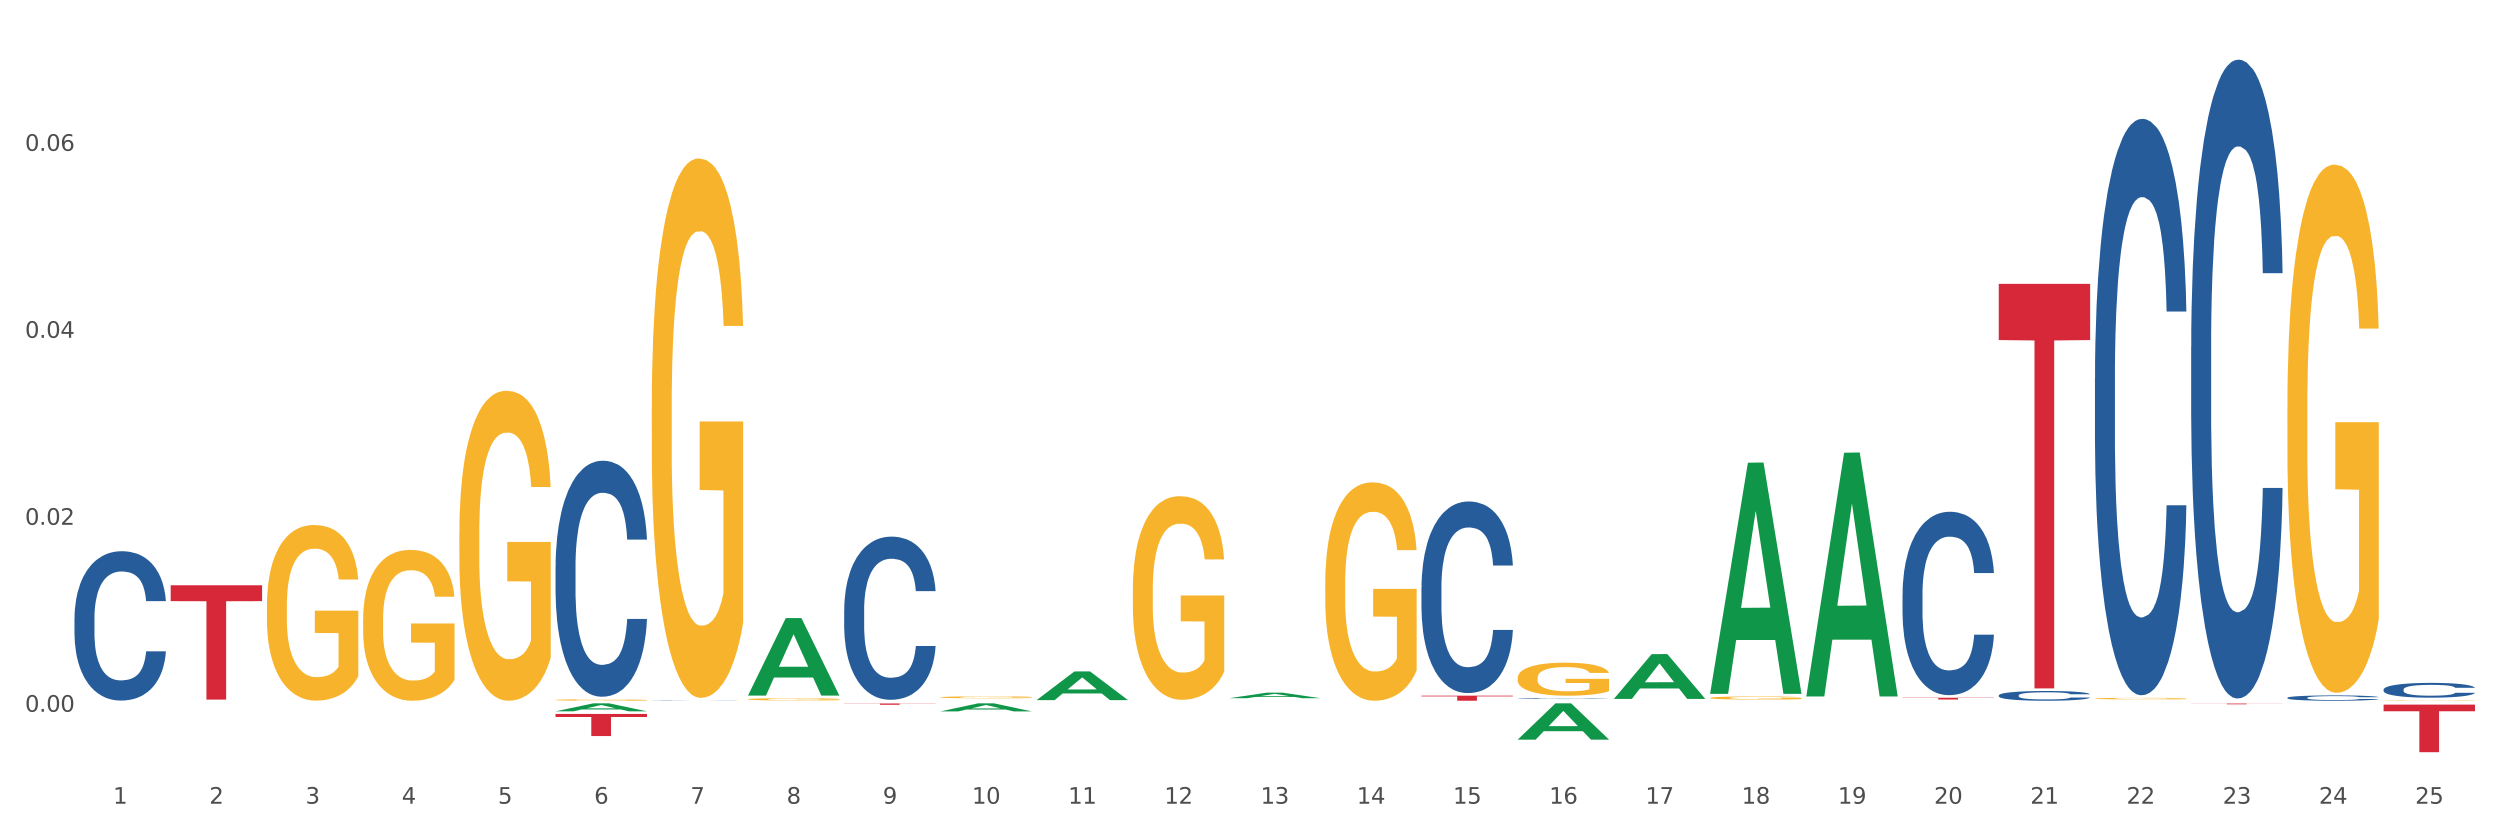
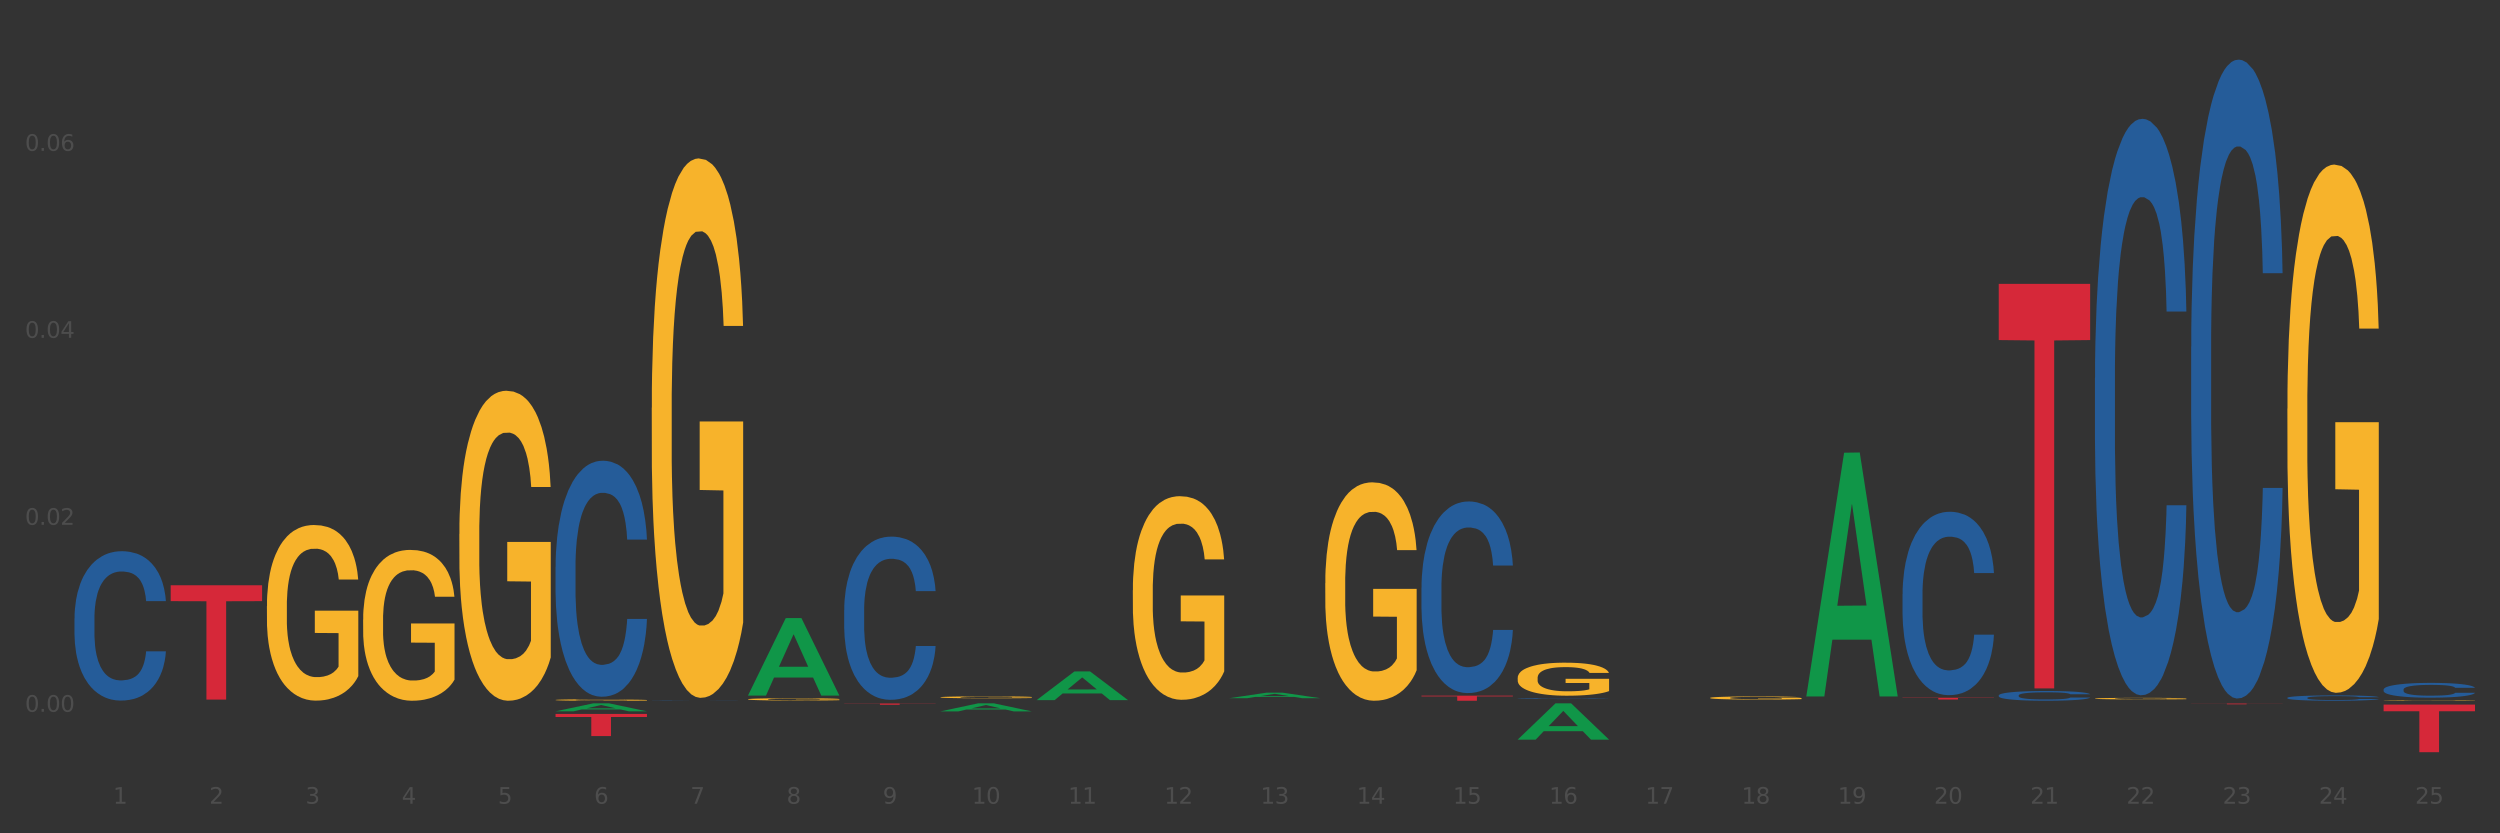
<svg xmlns="http://www.w3.org/2000/svg" xmlns:xlink="http://www.w3.org/1999/xlink" width="1080pt" height="360pt" viewBox="0 0 1080 360" version="1.1">
  <rect x="0" y="0" width="1080" height="360" fill="#333333" stroke="none" />
  <defs>
    <style type="text/css">*{stroke-linejoin: round; stroke-linecap: butt}</style>
  </defs>
  <g id="figure_1">
    <g id="patch_1">
-       <path d="M 0 360  L 1080 360  L 1080 0  L 0 0  z " style="fill: #ffffff; stroke: #ffffff; stroke-linejoin: miter" />
-     </g>
+       </g>
    <g id="axes_1">
      <g id="matplotlib.axis_1">
        <g id="xtick_1">
          <g id="text_1">
            <g style="fill: #4d4d4d" transform="translate(48.864 347.204) scale(0.096 -0.096)">
              <defs>
                <path id="DejaVuSans-31" d="M 794 531  L 1825 531  L 1825 4091  L 703 3866  L 703 4441  L 1819 4666  L 2450 4666  L 2450 531  L 3481 531  L 3481 0  L 794 0  L 794 531  z " transform="scale(0.016)" />
              </defs>
              <use xlink:href="#DejaVuSans-31" />
            </g>
          </g>
        </g>
        <g id="xtick_2">
          <g id="text_2">
            <g style="fill: #4d4d4d" transform="translate(90.428 347.204) scale(0.096 -0.096)">
              <defs>
                <path id="DejaVuSans-32" d="M 1228 531  L 3431 531  L 3431 0  L 469 0  L 469 531  Q 828 903 1448 1529  Q 2069 2156 2228 2338  Q 2531 2678 2651 2914  Q 2772 3150 2772 3378  Q 2772 3750 2511 3984  Q 2250 4219 1831 4219  Q 1534 4219 1204 4116  Q 875 4013 500 3803  L 500 4441  Q 881 4594 1212 4672  Q 1544 4750 1819 4750  Q 2544 4750 2975 4387  Q 3406 4025 3406 3419  Q 3406 3131 3298 2873  Q 3191 2616 2906 2266  Q 2828 2175 2409 1742  Q 1991 1309 1228 531  z " transform="scale(0.016)" />
              </defs>
              <use xlink:href="#DejaVuSans-32" />
            </g>
          </g>
        </g>
        <g id="xtick_3">
          <g id="text_3">
            <g style="fill: #4d4d4d" transform="translate(131.992 347.204) scale(0.096 -0.096)">
              <defs>
                <path id="DejaVuSans-33" d="M 2597 2516  Q 3050 2419 3304 2112  Q 3559 1806 3559 1356  Q 3559 666 3084 287  Q 2609 -91 1734 -91  Q 1441 -91 1130 -33  Q 819 25 488 141  L 488 750  Q 750 597 1062 519  Q 1375 441 1716 441  Q 2309 441 2620 675  Q 2931 909 2931 1356  Q 2931 1769 2642 2001  Q 2353 2234 1838 2234  L 1294 2234  L 1294 2753  L 1863 2753  Q 2328 2753 2575 2939  Q 2822 3125 2822 3475  Q 2822 3834 2567 4026  Q 2313 4219 1838 4219  Q 1578 4219 1281 4162  Q 984 4106 628 3988  L 628 4550  Q 988 4650 1302 4700  Q 1616 4750 1894 4750  Q 2613 4750 3031 4423  Q 3450 4097 3450 3541  Q 3450 3153 3228 2886  Q 3006 2619 2597 2516  z " transform="scale(0.016)" />
              </defs>
              <use xlink:href="#DejaVuSans-33" />
            </g>
          </g>
        </g>
        <g id="xtick_4">
          <g id="text_4">
            <g style="fill: #4d4d4d" transform="translate(173.556 347.204) scale(0.096 -0.096)">
              <defs>
                <path id="DejaVuSans-34" d="M 2419 4116  L 825 1625  L 2419 1625  L 2419 4116  z M 2253 4666  L 3047 4666  L 3047 1625  L 3713 1625  L 3713 1100  L 3047 1100  L 3047 0  L 2419 0  L 2419 1100  L 313 1100  L 313 1709  L 2253 4666  z " transform="scale(0.016)" />
              </defs>
              <use xlink:href="#DejaVuSans-34" />
            </g>
          </g>
        </g>
        <g id="xtick_5">
          <g id="text_5">
            <g style="fill: #4d4d4d" transform="translate(215.12 347.204) scale(0.096 -0.096)">
              <defs>
                <path id="DejaVuSans-35" d="M 691 4666  L 3169 4666  L 3169 4134  L 1269 4134  L 1269 2991  Q 1406 3038 1543 3061  Q 1681 3084 1819 3084  Q 2600 3084 3056 2656  Q 3513 2228 3513 1497  Q 3513 744 3044 326  Q 2575 -91 1722 -91  Q 1428 -91 1123 -41  Q 819 9 494 109  L 494 744  Q 775 591 1075 516  Q 1375 441 1709 441  Q 2250 441 2565 725  Q 2881 1009 2881 1497  Q 2881 1984 2565 2268  Q 2250 2553 1709 2553  Q 1456 2553 1204 2497  Q 953 2441 691 2322  L 691 4666  z " transform="scale(0.016)" />
              </defs>
              <use xlink:href="#DejaVuSans-35" />
            </g>
          </g>
        </g>
        <g id="xtick_6">
          <g id="text_6">
            <g style="fill: #4d4d4d" transform="translate(256.685 347.204) scale(0.096 -0.096)">
              <defs>
                <path id="DejaVuSans-36" d="M 2113 2584  Q 1688 2584 1439 2293  Q 1191 2003 1191 1497  Q 1191 994 1439 701  Q 1688 409 2113 409  Q 2538 409 2786 701  Q 3034 994 3034 1497  Q 3034 2003 2786 2293  Q 2538 2584 2113 2584  z M 3366 4563  L 3366 3988  Q 3128 4100 2886 4159  Q 2644 4219 2406 4219  Q 1781 4219 1451 3797  Q 1122 3375 1075 2522  Q 1259 2794 1537 2939  Q 1816 3084 2150 3084  Q 2853 3084 3261 2657  Q 3669 2231 3669 1497  Q 3669 778 3244 343  Q 2819 -91 2113 -91  Q 1303 -91 875 529  Q 447 1150 447 2328  Q 447 3434 972 4092  Q 1497 4750 2381 4750  Q 2619 4750 2861 4703  Q 3103 4656 3366 4563  z " transform="scale(0.016)" />
              </defs>
              <use xlink:href="#DejaVuSans-36" />
            </g>
          </g>
        </g>
        <g id="xtick_7">
          <g id="text_7">
            <g style="fill: #4d4d4d" transform="translate(298.249 347.204) scale(0.096 -0.096)">
              <defs>
                <path id="DejaVuSans-37" d="M 525 4666  L 3525 4666  L 3525 4397  L 1831 0  L 1172 0  L 2766 4134  L 525 4134  L 525 4666  z " transform="scale(0.016)" />
              </defs>
              <use xlink:href="#DejaVuSans-37" />
            </g>
          </g>
        </g>
        <g id="xtick_8">
          <g id="text_8">
            <g style="fill: #4d4d4d" transform="translate(339.813 347.204) scale(0.096 -0.096)">
              <defs>
                <path id="DejaVuSans-38" d="M 2034 2216  Q 1584 2216 1326 1975  Q 1069 1734 1069 1313  Q 1069 891 1326 650  Q 1584 409 2034 409  Q 2484 409 2743 651  Q 3003 894 3003 1313  Q 3003 1734 2745 1975  Q 2488 2216 2034 2216  z M 1403 2484  Q 997 2584 770 2862  Q 544 3141 544 3541  Q 544 4100 942 4425  Q 1341 4750 2034 4750  Q 2731 4750 3128 4425  Q 3525 4100 3525 3541  Q 3525 3141 3298 2862  Q 3072 2584 2669 2484  Q 3125 2378 3379 2068  Q 3634 1759 3634 1313  Q 3634 634 3220 271  Q 2806 -91 2034 -91  Q 1263 -91 848 271  Q 434 634 434 1313  Q 434 1759 690 2068  Q 947 2378 1403 2484  z M 1172 3481  Q 1172 3119 1398 2916  Q 1625 2713 2034 2713  Q 2441 2713 2670 2916  Q 2900 3119 2900 3481  Q 2900 3844 2670 4047  Q 2441 4250 2034 4250  Q 1625 4250 1398 4047  Q 1172 3844 1172 3481  z " transform="scale(0.016)" />
              </defs>
              <use xlink:href="#DejaVuSans-38" />
            </g>
          </g>
        </g>
        <g id="xtick_9">
          <g id="text_9">
            <g style="fill: #4d4d4d" transform="translate(381.377 347.204) scale(0.096 -0.096)">
              <defs>
                <path id="DejaVuSans-39" d="M 703 97  L 703 672  Q 941 559 1184 500  Q 1428 441 1663 441  Q 2288 441 2617 861  Q 2947 1281 2994 2138  Q 2813 1869 2534 1725  Q 2256 1581 1919 1581  Q 1219 1581 811 2004  Q 403 2428 403 3163  Q 403 3881 828 4315  Q 1253 4750 1959 4750  Q 2769 4750 3195 4129  Q 3622 3509 3622 2328  Q 3622 1225 3098 567  Q 2575 -91 1691 -91  Q 1453 -91 1209 -44  Q 966 3 703 97  z M 1959 2075  Q 2384 2075 2632 2365  Q 2881 2656 2881 3163  Q 2881 3666 2632 3958  Q 2384 4250 1959 4250  Q 1534 4250 1286 3958  Q 1038 3666 1038 3163  Q 1038 2656 1286 2365  Q 1534 2075 1959 2075  z " transform="scale(0.016)" />
              </defs>
              <use xlink:href="#DejaVuSans-39" />
            </g>
          </g>
        </g>
        <g id="xtick_10">
          <g id="text_10">
            <g style="fill: #4d4d4d" transform="translate(419.887 347.204) scale(0.096 -0.096)">
              <defs>
                <path id="DejaVuSans-30" d="M 2034 4250  Q 1547 4250 1301 3770  Q 1056 3291 1056 2328  Q 1056 1369 1301 889  Q 1547 409 2034 409  Q 2525 409 2770 889  Q 3016 1369 3016 2328  Q 3016 3291 2770 3770  Q 2525 4250 2034 4250  z M 2034 4750  Q 2819 4750 3233 4129  Q 3647 3509 3647 2328  Q 3647 1150 3233 529  Q 2819 -91 2034 -91  Q 1250 -91 836 529  Q 422 1150 422 2328  Q 422 3509 836 4129  Q 1250 4750 2034 4750  z " transform="scale(0.016)" />
              </defs>
              <use xlink:href="#DejaVuSans-31" />
              <use xlink:href="#DejaVuSans-30" transform="translate(63.623 0)" />
            </g>
          </g>
        </g>
        <g id="xtick_11">
          <g id="text_11">
            <g style="fill: #4d4d4d" transform="translate(461.451 347.204) scale(0.096 -0.096)">
              <use xlink:href="#DejaVuSans-31" />
              <use xlink:href="#DejaVuSans-31" transform="translate(63.623 0)" />
            </g>
          </g>
        </g>
        <g id="xtick_12">
          <g id="text_12">
            <g style="fill: #4d4d4d" transform="translate(503.015 347.204) scale(0.096 -0.096)">
              <use xlink:href="#DejaVuSans-31" />
              <use xlink:href="#DejaVuSans-32" transform="translate(63.623 0)" />
            </g>
          </g>
        </g>
        <g id="xtick_13">
          <g id="text_13">
            <g style="fill: #4d4d4d" transform="translate(544.58 347.204) scale(0.096 -0.096)">
              <use xlink:href="#DejaVuSans-31" />
              <use xlink:href="#DejaVuSans-33" transform="translate(63.623 0)" />
            </g>
          </g>
        </g>
        <g id="xtick_14">
          <g id="text_14">
            <g style="fill: #4d4d4d" transform="translate(586.144 347.204) scale(0.096 -0.096)">
              <use xlink:href="#DejaVuSans-31" />
              <use xlink:href="#DejaVuSans-34" transform="translate(63.623 0)" />
            </g>
          </g>
        </g>
        <g id="xtick_15">
          <g id="text_15">
            <g style="fill: #4d4d4d" transform="translate(627.708 347.204) scale(0.096 -0.096)">
              <use xlink:href="#DejaVuSans-31" />
              <use xlink:href="#DejaVuSans-35" transform="translate(63.623 0)" />
            </g>
          </g>
        </g>
        <g id="xtick_16">
          <g id="text_16">
            <g style="fill: #4d4d4d" transform="translate(669.272 347.204) scale(0.096 -0.096)">
              <use xlink:href="#DejaVuSans-31" />
              <use xlink:href="#DejaVuSans-36" transform="translate(63.623 0)" />
            </g>
          </g>
        </g>
        <g id="xtick_17">
          <g id="text_17">
            <g style="fill: #4d4d4d" transform="translate(710.836 347.204) scale(0.096 -0.096)">
              <use xlink:href="#DejaVuSans-31" />
              <use xlink:href="#DejaVuSans-37" transform="translate(63.623 0)" />
            </g>
          </g>
        </g>
        <g id="xtick_18">
          <g id="text_18">
            <g style="fill: #4d4d4d" transform="translate(752.4 347.204) scale(0.096 -0.096)">
              <use xlink:href="#DejaVuSans-31" />
              <use xlink:href="#DejaVuSans-38" transform="translate(63.623 0)" />
            </g>
          </g>
        </g>
        <g id="xtick_19">
          <g id="text_19">
            <g style="fill: #4d4d4d" transform="translate(793.964 347.204) scale(0.096 -0.096)">
              <use xlink:href="#DejaVuSans-31" />
              <use xlink:href="#DejaVuSans-39" transform="translate(63.623 0)" />
            </g>
          </g>
        </g>
        <g id="xtick_20">
          <g id="text_20">
            <g style="fill: #4d4d4d" transform="translate(835.528 347.204) scale(0.096 -0.096)">
              <use xlink:href="#DejaVuSans-32" />
              <use xlink:href="#DejaVuSans-30" transform="translate(63.623 0)" />
            </g>
          </g>
        </g>
        <g id="xtick_21">
          <g id="text_21">
            <g style="fill: #4d4d4d" transform="translate(877.093 347.204) scale(0.096 -0.096)">
              <use xlink:href="#DejaVuSans-32" />
              <use xlink:href="#DejaVuSans-31" transform="translate(63.623 0)" />
            </g>
          </g>
        </g>
        <g id="xtick_22">
          <g id="text_22">
            <g style="fill: #4d4d4d" transform="translate(918.657 347.204) scale(0.096 -0.096)">
              <use xlink:href="#DejaVuSans-32" />
              <use xlink:href="#DejaVuSans-32" transform="translate(63.623 0)" />
            </g>
          </g>
        </g>
        <g id="xtick_23">
          <g id="text_23">
            <g style="fill: #4d4d4d" transform="translate(960.221 347.204) scale(0.096 -0.096)">
              <use xlink:href="#DejaVuSans-32" />
              <use xlink:href="#DejaVuSans-33" transform="translate(63.623 0)" />
            </g>
          </g>
        </g>
        <g id="xtick_24">
          <g id="text_24">
            <g style="fill: #4d4d4d" transform="translate(1001.785 347.204) scale(0.096 -0.096)">
              <use xlink:href="#DejaVuSans-32" />
              <use xlink:href="#DejaVuSans-34" transform="translate(63.623 0)" />
            </g>
          </g>
        </g>
        <g id="xtick_25">
          <g id="text_25">
            <g style="fill: #4d4d4d" transform="translate(1043.349 347.204) scale(0.096 -0.096)">
              <use xlink:href="#DejaVuSans-32" />
              <use xlink:href="#DejaVuSans-35" transform="translate(63.623 0)" />
            </g>
          </g>
        </g>
        <g id="xtick_26" />
        <g id="xtick_27" />
        <g id="xtick_28" />
        <g id="xtick_29" />
        <g id="xtick_30" />
        <g id="xtick_31" />
        <g id="xtick_32" />
        <g id="xtick_33" />
        <g id="xtick_34" />
        <g id="xtick_35" />
        <g id="xtick_36" />
        <g id="xtick_37" />
        <g id="xtick_38" />
        <g id="xtick_39" />
        <g id="xtick_40" />
        <g id="xtick_41" />
        <g id="xtick_42" />
        <g id="xtick_43" />
        <g id="xtick_44" />
        <g id="xtick_45" />
        <g id="xtick_46" />
        <g id="xtick_47" />
        <g id="xtick_48" />
        <g id="xtick_49" />
      </g>
      <g id="matplotlib.axis_2">
        <g id="ytick_1">
          <g id="text_26">
            <g style="fill: #4d4d4d" transform="translate(10.8 307.481) scale(0.096 -0.096)">
              <defs>
                <path id="DejaVuSans-2e" d="M 684 794  L 1344 794  L 1344 0  L 684 0  L 684 794  z " transform="scale(0.016)" />
              </defs>
              <use xlink:href="#DejaVuSans-30" />
              <use xlink:href="#DejaVuSans-2e" transform="translate(63.623 0)" />
              <use xlink:href="#DejaVuSans-30" transform="translate(95.41 0)" />
              <use xlink:href="#DejaVuSans-30" transform="translate(159.033 0)" />
            </g>
          </g>
        </g>
        <g id="ytick_2">
          <g id="text_27">
            <g style="fill: #4d4d4d" transform="translate(10.8 226.708) scale(0.096 -0.096)">
              <use xlink:href="#DejaVuSans-30" />
              <use xlink:href="#DejaVuSans-2e" transform="translate(63.623 0)" />
              <use xlink:href="#DejaVuSans-30" transform="translate(95.41 0)" />
              <use xlink:href="#DejaVuSans-32" transform="translate(159.033 0)" />
            </g>
          </g>
        </g>
        <g id="ytick_3">
          <g id="text_28">
            <g style="fill: #4d4d4d" transform="translate(10.8 145.934) scale(0.096 -0.096)">
              <use xlink:href="#DejaVuSans-30" />
              <use xlink:href="#DejaVuSans-2e" transform="translate(63.623 0)" />
              <use xlink:href="#DejaVuSans-30" transform="translate(95.41 0)" />
              <use xlink:href="#DejaVuSans-34" transform="translate(159.033 0)" />
            </g>
          </g>
        </g>
        <g id="ytick_4">
          <g id="text_29">
            <g style="fill: #4d4d4d" transform="translate(10.8 65.161) scale(0.096 -0.096)">
              <use xlink:href="#DejaVuSans-30" />
              <use xlink:href="#DejaVuSans-2e" transform="translate(63.623 0)" />
              <use xlink:href="#DejaVuSans-30" transform="translate(95.41 0)" />
              <use xlink:href="#DejaVuSans-36" transform="translate(159.033 0)" />
            </g>
          </g>
        </g>
        <g id="ytick_5" />
        <g id="ytick_6" />
        <g id="ytick_7" />
        <g id="ytick_8" />
      </g>
      <g id="PolyCollection_1">
        <path d="M 239.996 307.288  L 240.036 307.285  L 256.319 303.837  L 263.077 303.834  L 279.482 307.295  L 271.666 307.295  L 268.124 306.489  L 251.312 306.489  L 251.19 306.502  L 247.771 307.295  L 239.996 307.295  L 239.996 307.288  L 253.429 306.008  L 266.008 306.005  L 259.779 304.572  L 259.698 304.565  L 259.616 304.575  L 253.388 306.005  L 253.429 306.008  L 239.996 307.288  z " clip-path="url(#pb09863e836)" style="fill: #109648" />
        <path d="M 863.458 122.624  L 902.943 122.624  L 902.943 146.911  L 887.411 147.075  L 887.411 297.396  L 878.896 297.396  L 878.896 147.075  L 863.458 146.911  L 863.458 122.788  L 863.458 122.624  z " clip-path="url(#pb09863e836)" style="fill: #d62839" />
        <path d="M 821.893 301.421  L 861.379 301.421  L 861.379 301.528  L 845.847 301.529  L 845.847 302.193  L 837.332 302.193  L 837.332 301.529  L 821.893 301.528  L 821.893 301.421  L 821.893 301.421  z " clip-path="url(#pb09863e836)" style="fill: #d62839" />
        <path d="M 614.073 300.526  L 653.559 300.526  L 653.559 300.831  L 638.026 300.834  L 638.026 302.722  L 629.512 302.722  L 629.512 300.834  L 614.073 300.831  L 614.073 300.528  L 614.073 300.526  z " clip-path="url(#pb09863e836)" style="fill: #d62839" />
        <path d="M 364.688 303.899  L 404.174 303.899  L 404.174 303.977  L 388.642 303.978  L 388.642 304.464  L 380.127 304.464  L 380.127 303.978  L 364.688 303.977  L 364.688 303.9  L 364.688 303.899  z " clip-path="url(#pb09863e836)" style="fill: #d62839" />
        <path d="M 239.996 308.407  L 279.482 308.407  L 279.482 309.739  L 263.949 309.748  L 263.949 317.994  L 255.434 317.994  L 255.434 309.748  L 239.996 309.739  L 239.996 308.416  L 239.996 308.407  z " clip-path="url(#pb09863e836)" style="fill: #d62839" />
        <path d="M 73.739 252.829  L 113.225 252.829  L 113.225 259.694  L 97.693 259.74  L 97.693 302.227  L 89.178 302.227  L 89.178 259.74  L 73.739 259.694  L 73.739 252.875  L 73.739 252.829  z " clip-path="url(#pb09863e836)" style="fill: #d62839" />
        <path d="M 239.996 244.844  L 240.042 244.751  L 240.042 242.144  L 240.182 238.605  L 240.696 232.087  L 241.349 227.152  L 242.469 221.379  L 243.076 218.958  L 243.87 216.258  L 245.503 211.881  L 247.37 208.157  L 248.677 206.108  L 249.657 204.805  L 251.851 202.477  L 253.111 201.453  L 254.418 200.615  L 255.538 200.056  L 257.405 199.404  L 258.898 199.125  L 260.625 199.032  L 262.072 199.125  L 263.986 199.497  L 266.786 200.615  L 267.86 201.266  L 269.307 202.384  L 270.8 203.874  L 272.014 205.363  L 273.414 207.505  L 274.861 210.298  L 276.261 213.837  L 277.241 217.096  L 278.035 220.541  L 278.735 224.731  L 279.248 229.294  L 279.482 233.111  L 270.94 233.111  L 270.707 229.666  L 270.24 225.942  L 269.773 223.428  L 269.26 221.379  L 268.467 219.051  L 267.766 217.561  L 266.6 215.792  L 265.526 214.675  L 264.639 214.023  L 263.566 213.464  L 261.279 212.906  L 259.645 212.906  L 258.618 213.092  L 257.358 213.557  L 256.285 214.209  L 255.025 215.327  L 254.044 216.537  L 253.064 218.12  L 252.504 219.237  L 251.664 221.286  L 251.104 222.962  L 250.357 225.849  L 249.937 227.897  L 249.19 233.205  L 248.864 237.115  L 248.724 239.816  L 248.63 242.795  L 248.63 257.321  L 248.91 263.839  L 249.144 266.633  L 249.517 269.798  L 250.217 273.895  L 251.244 277.899  L 252.317 280.786  L 253.204 282.555  L 254.044 283.859  L 254.885 284.883  L 255.911 285.814  L 256.751 286.373  L 258.012 286.931  L 259.505 287.211  L 260.672 287.211  L 263.052 286.745  L 264.126 286.28  L 265.153 285.628  L 266.273 284.604  L 267.16 283.486  L 267.673 282.648  L 268.513 280.879  L 269.167 279.017  L 269.727 276.875  L 270.1 275.013  L 270.52 272.219  L 270.847 269.054  L 270.94 267.377  L 279.482 267.377  L 279.295 270.73  L 278.968 273.989  L 278.315 278.365  L 277.801 280.879  L 277.008 283.952  L 276.168 286.559  L 275.001 289.446  L 273.927 291.587  L 272.807 293.449  L 271.594 295.125  L 269.4 297.453  L 268.607 298.105  L 266.926 299.222  L 265.619 299.874  L 263.706 300.526  L 261.746 300.899  L 259.692 300.992  L 257.872 300.805  L 255.865 300.247  L 254.604 299.688  L 253.204 298.85  L 251.571 297.546  L 250.03 295.963  L 248.584 294.101  L 247.23 291.96  L 245.97 289.539  L 244.336 285.535  L 243.123 281.624  L 242.236 277.992  L 241.629 274.92  L 241.022 271.009  L 240.696 268.309  L 240.182 261.791  L 239.996 255.738  L 239.996 244.844  z " clip-path="url(#pb09863e836)" style="fill: #255c99" />
        <path d="M 1029.714 302.605  L 1029.761 302.604  L 1029.761 302.597  L 1029.854 302.591  L 1030.32 302.576  L 1031.019 302.564  L 1031.532 302.557  L 1032.045 302.552  L 1032.651 302.547  L 1033.397 302.541  L 1034.749 302.533  L 1035.588 302.529  L 1036.614 302.524  L 1038.478 302.518  L 1039.83 302.514  L 1041.229 302.511  L 1043.513 302.508  L 1045.005 302.506  L 1046.59 302.505  L 1048.501 302.504  L 1049.947 302.504  L 1053.117 302.505  L 1055.82 302.506  L 1057.126 302.508  L 1058.804 302.51  L 1059.69 302.512  L 1061.135 302.515  L 1062.627 302.519  L 1063.652 302.523  L 1065.191 302.529  L 1066.356 302.536  L 1067.428 302.545  L 1067.988 302.55  L 1068.407 302.556  L 1068.78 302.562  L 1069.153 302.572  L 1060.762 302.572  L 1060.436 302.565  L 1059.923 302.558  L 1059.177 302.552  L 1058.524 302.548  L 1057.406 302.543  L 1056.38 302.54  L 1055.308 302.537  L 1054.002 302.535  L 1052.977 302.534  L 1051.532 302.533  L 1048.688 302.534  L 1046.776 302.535  L 1045.471 302.537  L 1044.632 302.539  L 1043.886 302.541  L 1043.047 302.544  L 1042.068 302.548  L 1041.369 302.552  L 1040.669 302.556  L 1040.11 302.561  L 1039.597 302.567  L 1039.178 302.573  L 1038.851 302.579  L 1038.572 302.587  L 1038.339 302.599  L 1038.339 302.626  L 1038.432 302.632  L 1038.665 302.641  L 1038.945 302.647  L 1039.411 302.654  L 1039.83 302.659  L 1040.623 302.666  L 1041.509 302.672  L 1042.208 302.676  L 1042.907 302.679  L 1044.119 302.684  L 1045.471 302.687  L 1046.637 302.689  L 1048.222 302.691  L 1049.294 302.692  L 1050.226 302.692  L 1052.511 302.692  L 1054.142 302.692  L 1055.96 302.69  L 1057.359 302.689  L 1058.524 302.686  L 1059.83 302.683  L 1060.669 302.68  L 1060.669 302.638  L 1050.413 302.638  L 1050.413 302.61  L 1069.2 302.61  L 1069.2 302.691  L 1068.407 302.695  L 1067.522 302.699  L 1066.589 302.703  L 1065.191 302.707  L 1063.513 302.711  L 1062.021 302.714  L 1060.436 302.716  L 1058.571 302.718  L 1056.147 302.72  L 1054.655 302.721  L 1052.79 302.721  L 1050.599 302.722  L 1048.688 302.721  L 1046.823 302.72  L 1044.865 302.718  L 1042.954 302.716  L 1041.509 302.713  L 1040.063 302.71  L 1038.525 302.706  L 1037.313 302.702  L 1036.381 302.698  L 1035.355 302.694  L 1034.236 302.688  L 1033.397 302.683  L 1032.651 302.677  L 1031.859 302.67  L 1031.299 302.664  L 1030.74 302.656  L 1030.413 302.65  L 1030.04 302.641  L 1029.761 302.629  L 1029.714 302.605  z " clip-path="url(#pb09863e836)" style="fill: #f7b32b" />
        <path d="M 988.15 176.547  L 988.197 176.339  L 988.197 168.835  L 988.29 162.374  L 988.756 146.743  L 989.455 133.821  L 989.968 126.943  L 990.481 121.316  L 991.087 115.689  L 991.833 109.853  L 993.185 101.308  L 994.024 96.931  L 995.049 92.346  L 996.914 85.677  L 998.266 81.925  L 999.665 78.799  L 1001.949 75.047  L 1003.441 73.38  L 1005.026 72.129  L 1006.937 71.296  L 1008.382 71.087  L 1011.552 71.713  L 1014.256 73.588  L 1015.562 75.047  L 1017.24 77.548  L 1018.126 79.216  L 1019.571 82.55  L 1021.063 86.927  L 1022.088 90.679  L 1023.627 97.765  L 1024.792 104.851  L 1025.864 113.605  L 1026.424 119.649  L 1026.843 125.276  L 1027.216 131.737  L 1027.589 141.949  L 1019.198 141.949  L 1018.872 134.655  L 1018.359 127.777  L 1017.613 121.108  L 1016.96 116.939  L 1015.841 111.729  L 1014.816 108.394  L 1013.744 105.893  L 1012.438 103.809  L 1011.413 102.767  L 1009.967 101.933  L 1007.124 102.142  L 1005.212 103.809  L 1003.907 105.893  L 1003.068 107.769  L 1002.322 109.853  L 1001.483 112.771  L 1000.504 117.148  L 999.805 121.108  L 999.105 126.11  L 998.546 131.112  L 998.033 136.947  L 997.614 143.2  L 997.287 149.661  L 997.007 157.581  L 996.774 170.711  L 996.774 199.265  L 996.868 205.725  L 997.101 214.271  L 997.38 220.732  L 997.847 228.443  L 998.266 233.654  L 999.059 241.157  L 999.944 247.409  L 1000.644 251.369  L 1001.343 254.704  L 1002.555 259.289  L 1003.907 263.041  L 1005.072 265.333  L 1006.658 267.417  L 1007.73 268.251  L 1008.662 268.668  L 1010.946 268.668  L 1012.578 268.043  L 1014.396 266.584  L 1015.795 264.708  L 1016.96 262.415  L 1018.266 258.664  L 1019.105 255.121  L 1019.105 211.561  L 1008.849 211.353  L 1008.849 182.383  L 1027.636 182.383  L 1027.636 267.417  L 1026.843 271.794  L 1025.958 275.754  L 1025.025 279.297  L 1023.627 283.674  L 1021.948 287.842  L 1020.457 290.76  L 1018.872 293.261  L 1017.007 295.554  L 1014.583 297.638  L 1013.091 298.472  L 1011.226 299.097  L 1009.035 299.305  L 1007.124 298.888  L 1005.259 297.846  L 1003.301 295.971  L 1001.39 293.261  L 999.944 290.552  L 998.499 287.217  L 996.961 282.84  L 995.749 278.672  L 994.816 274.92  L 993.791 270.127  L 992.672 263.874  L 991.833 258.247  L 991.087 252.411  L 990.294 244.908  L 989.735 238.447  L 989.176 230.319  L 988.849 224.275  L 988.476 214.896  L 988.197 201.766  L 988.15 176.547  z " clip-path="url(#pb09863e836)" style="fill: #f7b32b" />
        <path d="M 905.022 301.783  L 905.068 301.783  L 905.068 301.761  L 905.162 301.742  L 905.628 301.696  L 906.327 301.658  L 906.84 301.638  L 907.353 301.622  L 907.959 301.605  L 908.705 301.588  L 910.056 301.563  L 910.896 301.55  L 911.921 301.537  L 913.786 301.517  L 915.138 301.506  L 916.536 301.497  L 918.821 301.486  L 920.313 301.481  L 921.898 301.477  L 923.809 301.475  L 925.254 301.474  L 928.424 301.476  L 931.128 301.482  L 932.433 301.486  L 934.112 301.493  L 934.997 301.498  L 936.443 301.508  L 937.934 301.521  L 938.96 301.532  L 940.498 301.553  L 941.664 301.573  L 942.736 301.599  L 943.296 301.617  L 943.715 301.633  L 944.088 301.652  L 944.461 301.682  L 936.07 301.682  L 935.743 301.661  L 935.231 301.641  L 934.485 301.621  L 933.832 301.609  L 932.713 301.593  L 931.688 301.584  L 930.615 301.576  L 929.31 301.57  L 928.284 301.567  L 926.839 301.565  L 923.995 301.565  L 922.084 301.57  L 920.779 301.576  L 919.94 301.582  L 919.194 301.588  L 918.355 301.597  L 917.376 301.609  L 916.676 301.621  L 915.977 301.636  L 915.418 301.65  L 914.905 301.667  L 914.485 301.686  L 914.159 301.705  L 913.879 301.728  L 913.646 301.766  L 913.646 301.85  L 913.739 301.869  L 913.972 301.894  L 914.252 301.913  L 914.718 301.936  L 915.138 301.951  L 915.93 301.973  L 916.816 301.991  L 917.515 302.003  L 918.215 302.012  L 919.427 302.026  L 920.779 302.037  L 921.944 302.044  L 923.529 302.05  L 924.601 302.052  L 925.534 302.053  L 927.818 302.053  L 929.45 302.052  L 931.268 302.047  L 932.667 302.042  L 933.832 302.035  L 935.137 302.024  L 935.976 302.014  L 935.976 301.886  L 925.72 301.885  L 925.72 301.801  L 944.508 301.801  L 944.508 302.05  L 943.715 302.063  L 942.829 302.074  L 941.897 302.085  L 940.498 302.097  L 938.82 302.11  L 937.328 302.118  L 935.743 302.125  L 933.879 302.132  L 931.454 302.138  L 929.963 302.141  L 928.098 302.143  L 925.907 302.143  L 923.995 302.142  L 922.131 302.139  L 920.173 302.133  L 918.261 302.125  L 916.816 302.118  L 915.371 302.108  L 913.833 302.095  L 912.621 302.083  L 911.688 302.072  L 910.663 302.058  L 909.544 302.039  L 908.705 302.023  L 907.959 302.006  L 907.166 301.984  L 906.607 301.965  L 906.047 301.941  L 905.721 301.923  L 905.348 301.896  L 905.068 301.857  L 905.022 301.783  z " clip-path="url(#pb09863e836)" style="fill: #f7b32b" />
        <path d="M 738.765 301.489  L 738.812 301.488  L 738.812 301.444  L 738.905 301.406  L 739.371 301.314  L 740.071 301.238  L 740.583 301.197  L 741.096 301.164  L 741.702 301.131  L 742.448 301.097  L 743.8 301.046  L 744.639 301.021  L 745.665 300.994  L 747.529 300.954  L 748.881 300.932  L 750.28 300.914  L 752.564 300.892  L 754.056 300.882  L 755.641 300.875  L 757.552 300.87  L 758.998 300.869  L 762.168 300.872  L 764.872 300.883  L 766.177 300.892  L 767.855 300.907  L 768.741 300.916  L 770.186 300.936  L 771.678 300.962  L 772.703 300.984  L 774.242 301.026  L 775.407 301.067  L 776.48 301.119  L 777.039 301.154  L 777.459 301.187  L 777.832 301.225  L 778.204 301.286  L 769.813 301.286  L 769.487 301.243  L 768.974 301.202  L 768.228 301.163  L 767.575 301.138  L 766.457 301.108  L 765.431 301.088  L 764.359 301.073  L 763.053 301.061  L 762.028 301.055  L 760.583 301.05  L 757.739 301.051  L 755.828 301.061  L 754.522 301.073  L 753.683 301.084  L 752.937 301.097  L 752.098 301.114  L 751.119 301.14  L 750.42 301.163  L 749.721 301.192  L 749.161 301.222  L 748.648 301.256  L 748.229 301.293  L 747.902 301.331  L 747.623 301.377  L 747.39 301.455  L 747.39 301.623  L 747.483 301.661  L 747.716 301.711  L 747.996 301.749  L 748.462 301.794  L 748.881 301.825  L 749.674 301.869  L 750.56 301.906  L 751.259 301.929  L 751.958 301.949  L 753.17 301.976  L 754.522 301.998  L 755.688 302.011  L 757.273 302.024  L 758.345 302.029  L 759.277 302.031  L 761.562 302.031  L 763.193 302.027  L 765.011 302.019  L 766.41 302.008  L 767.575 301.994  L 768.881 301.972  L 769.72 301.951  L 769.72 301.695  L 759.464 301.694  L 759.464 301.523  L 778.251 301.523  L 778.251 302.024  L 777.459 302.049  L 776.573 302.073  L 775.64 302.094  L 774.242 302.119  L 772.564 302.144  L 771.072 302.161  L 769.487 302.176  L 767.622 302.189  L 765.198 302.201  L 763.706 302.206  L 761.841 302.21  L 759.65 302.211  L 757.739 302.209  L 755.874 302.203  L 753.916 302.192  L 752.005 302.176  L 750.56 302.16  L 749.115 302.14  L 747.576 302.114  L 746.364 302.09  L 745.432 302.068  L 744.406 302.04  L 743.287 302.003  L 742.448 301.97  L 741.702 301.935  L 740.91 301.891  L 740.35 301.853  L 739.791 301.805  L 739.464 301.77  L 739.092 301.715  L 738.812 301.637  L 738.765 301.489  z " clip-path="url(#pb09863e836)" style="fill: #f7b32b" />
-         <path d="M 655.637 292.871  L 655.684 292.858  L 655.684 292.389  L 655.777 291.985  L 656.243 291.008  L 656.942 290.2  L 657.455 289.77  L 657.968 289.418  L 658.574 289.066  L 659.32 288.701  L 660.672 288.167  L 661.511 287.893  L 662.536 287.606  L 664.401 287.189  L 665.753 286.955  L 667.152 286.759  L 669.436 286.524  L 670.928 286.42  L 672.513 286.342  L 674.424 286.29  L 675.869 286.277  L 679.039 286.316  L 681.743 286.433  L 683.049 286.524  L 684.727 286.681  L 685.613 286.785  L 687.058 286.994  L 688.55 287.267  L 689.575 287.502  L 691.114 287.945  L 692.279 288.388  L 693.351 288.936  L 693.911 289.313  L 694.33 289.665  L 694.703 290.069  L 695.076 290.708  L 686.685 290.708  L 686.359 290.252  L 685.846 289.822  L 685.1 289.405  L 684.447 289.144  L 683.328 288.818  L 682.303 288.61  L 681.231 288.453  L 679.925 288.323  L 678.9 288.258  L 677.454 288.206  L 674.611 288.219  L 672.699 288.323  L 671.394 288.453  L 670.555 288.571  L 669.809 288.701  L 668.97 288.883  L 667.991 289.157  L 667.292 289.405  L 666.592 289.718  L 666.033 290.03  L 665.52 290.395  L 665.1 290.786  L 664.774 291.19  L 664.494 291.685  L 664.261 292.507  L 664.261 294.292  L 664.355 294.696  L 664.588 295.23  L 664.867 295.634  L 665.334 296.117  L 665.753 296.443  L 666.546 296.912  L 667.431 297.303  L 668.131 297.55  L 668.83 297.759  L 670.042 298.046  L 671.394 298.28  L 672.559 298.424  L 674.144 298.554  L 675.217 298.606  L 676.149 298.632  L 678.433 298.632  L 680.065 298.593  L 681.883 298.502  L 683.282 298.384  L 684.447 298.241  L 685.753 298.006  L 686.592 297.785  L 686.592 295.061  L 676.336 295.048  L 676.336 293.236  L 695.123 293.236  L 695.123 298.554  L 694.33 298.828  L 693.445 299.075  L 692.512 299.297  L 691.114 299.57  L 689.435 299.831  L 687.944 300.014  L 686.359 300.17  L 684.494 300.313  L 682.07 300.444  L 680.578 300.496  L 678.713 300.535  L 676.522 300.548  L 674.611 300.522  L 672.746 300.457  L 670.788 300.339  L 668.877 300.17  L 667.431 300.001  L 665.986 299.792  L 664.448 299.518  L 663.236 299.258  L 662.303 299.023  L 661.278 298.723  L 660.159 298.332  L 659.32 297.98  L 658.574 297.616  L 657.781 297.146  L 657.222 296.742  L 656.663 296.234  L 656.336 295.856  L 655.963 295.27  L 655.684 294.448  L 655.637 292.871  z " clip-path="url(#pb09863e836)" style="fill: #f7b32b" />
+         <path d="M 655.637 292.871  L 655.684 292.858  L 655.684 292.389  L 655.777 291.985  L 656.243 291.008  L 656.942 290.2  L 657.455 289.77  L 657.968 289.418  L 658.574 289.066  L 659.32 288.701  L 660.672 288.167  L 661.511 287.893  L 662.536 287.606  L 664.401 287.189  L 665.753 286.955  L 667.152 286.759  L 669.436 286.524  L 670.928 286.42  L 672.513 286.342  L 674.424 286.29  L 675.869 286.277  L 679.039 286.316  L 681.743 286.433  L 683.049 286.524  L 684.727 286.681  L 685.613 286.785  L 687.058 286.994  L 688.55 287.267  L 689.575 287.502  L 691.114 287.945  L 692.279 288.388  L 693.351 288.936  L 693.911 289.313  L 694.33 289.665  L 694.703 290.069  L 695.076 290.708  L 686.685 290.708  L 686.359 290.252  L 685.846 289.822  L 685.1 289.405  L 684.447 289.144  L 683.328 288.818  L 682.303 288.61  L 681.231 288.453  L 679.925 288.323  L 678.9 288.258  L 677.454 288.206  L 674.611 288.219  L 672.699 288.323  L 671.394 288.453  L 670.555 288.571  L 669.809 288.701  L 667.991 289.157  L 667.292 289.405  L 666.592 289.718  L 666.033 290.03  L 665.52 290.395  L 665.1 290.786  L 664.774 291.19  L 664.494 291.685  L 664.261 292.507  L 664.261 294.292  L 664.355 294.696  L 664.588 295.23  L 664.867 295.634  L 665.334 296.117  L 665.753 296.443  L 666.546 296.912  L 667.431 297.303  L 668.131 297.55  L 668.83 297.759  L 670.042 298.046  L 671.394 298.28  L 672.559 298.424  L 674.144 298.554  L 675.217 298.606  L 676.149 298.632  L 678.433 298.632  L 680.065 298.593  L 681.883 298.502  L 683.282 298.384  L 684.447 298.241  L 685.753 298.006  L 686.592 297.785  L 686.592 295.061  L 676.336 295.048  L 676.336 293.236  L 695.123 293.236  L 695.123 298.554  L 694.33 298.828  L 693.445 299.075  L 692.512 299.297  L 691.114 299.57  L 689.435 299.831  L 687.944 300.014  L 686.359 300.17  L 684.494 300.313  L 682.07 300.444  L 680.578 300.496  L 678.713 300.535  L 676.522 300.548  L 674.611 300.522  L 672.746 300.457  L 670.788 300.339  L 668.877 300.17  L 667.431 300.001  L 665.986 299.792  L 664.448 299.518  L 663.236 299.258  L 662.303 299.023  L 661.278 298.723  L 660.159 298.332  L 659.32 297.98  L 658.574 297.616  L 657.781 297.146  L 657.222 296.742  L 656.663 296.234  L 656.336 295.856  L 655.963 295.27  L 655.684 294.448  L 655.637 292.871  z " clip-path="url(#pb09863e836)" style="fill: #f7b32b" />
        <path d="M 572.509 251.969  L 572.555 251.883  L 572.555 248.781  L 572.649 246.109  L 573.115 239.647  L 573.814 234.304  L 574.327 231.461  L 574.84 229.134  L 575.446 226.808  L 576.192 224.395  L 577.543 220.862  L 578.383 219.053  L 579.408 217.157  L 581.273 214.4  L 582.625 212.849  L 584.023 211.556  L 586.308 210.005  L 587.8 209.316  L 589.385 208.799  L 591.296 208.454  L 592.741 208.368  L 595.911 208.626  L 598.615 209.402  L 599.92 210.005  L 601.599 211.039  L 602.484 211.728  L 603.93 213.107  L 605.421 214.917  L 606.447 216.468  L 607.985 219.397  L 609.151 222.327  L 610.223 225.946  L 610.783 228.445  L 611.202 230.772  L 611.575 233.443  L 611.948 237.665  L 603.557 237.665  L 603.23 234.649  L 602.717 231.806  L 601.972 229.048  L 601.319 227.325  L 600.2 225.171  L 599.174 223.792  L 598.102 222.758  L 596.797 221.896  L 595.771 221.465  L 594.326 221.121  L 591.482 221.207  L 589.571 221.896  L 588.266 222.758  L 587.427 223.533  L 586.681 224.395  L 585.842 225.601  L 584.863 227.411  L 584.163 229.048  L 583.464 231.116  L 582.905 233.184  L 582.392 235.597  L 581.972 238.182  L 581.646 240.853  L 581.366 244.128  L 581.133 249.556  L 581.133 261.361  L 581.226 264.032  L 581.459 267.565  L 581.739 270.236  L 582.205 273.425  L 582.625 275.579  L 583.417 278.681  L 584.303 281.266  L 585.002 282.903  L 585.702 284.282  L 586.914 286.177  L 588.266 287.728  L 589.431 288.676  L 591.016 289.538  L 592.088 289.883  L 593.021 290.055  L 595.305 290.055  L 596.937 289.797  L 598.755 289.193  L 600.153 288.418  L 601.319 287.47  L 602.624 285.919  L 603.463 284.454  L 603.463 266.445  L 593.207 266.359  L 593.207 254.382  L 611.995 254.382  L 611.995 289.538  L 611.202 291.348  L 610.316 292.985  L 609.384 294.45  L 607.985 296.259  L 606.307 297.982  L 604.815 299.189  L 603.23 300.223  L 601.366 301.171  L 598.941 302.032  L 597.45 302.377  L 595.585 302.636  L 593.394 302.722  L 591.482 302.549  L 589.618 302.119  L 587.66 301.343  L 585.748 300.223  L 584.303 299.103  L 582.858 297.724  L 581.32 295.914  L 580.107 294.191  L 579.175 292.64  L 578.15 290.658  L 577.031 288.073  L 576.192 285.747  L 575.446 283.334  L 574.653 280.232  L 574.094 277.561  L 573.534 274.2  L 573.208 271.701  L 572.835 267.824  L 572.555 262.395  L 572.509 251.969  z " clip-path="url(#pb09863e836)" style="fill: #f7b32b" />
        <path d="M 489.38 254.997  L 489.427 254.917  L 489.427 252.025  L 489.52 249.534  L 489.986 243.509  L 490.686 238.529  L 491.199 235.878  L 491.711 233.709  L 492.317 231.54  L 493.063 229.291  L 494.415 225.997  L 495.254 224.31  L 496.28 222.543  L 498.145 219.972  L 499.497 218.526  L 500.895 217.321  L 503.18 215.875  L 504.671 215.233  L 506.256 214.751  L 508.168 214.429  L 509.613 214.349  L 512.783 214.59  L 515.487 215.313  L 516.792 215.875  L 518.47 216.839  L 519.356 217.482  L 520.801 218.767  L 522.293 220.454  L 523.319 221.9  L 524.857 224.631  L 526.023 227.363  L 527.095 230.737  L 527.654 233.066  L 528.074 235.235  L 528.447 237.726  L 528.82 241.662  L 520.428 241.662  L 520.102 238.85  L 519.589 236.199  L 518.843 233.629  L 518.191 232.022  L 517.072 230.014  L 516.046 228.728  L 514.974 227.764  L 513.669 226.961  L 512.643 226.559  L 511.198 226.238  L 508.354 226.318  L 506.443 226.961  L 505.137 227.764  L 504.298 228.487  L 503.552 229.291  L 502.713 230.415  L 501.734 232.102  L 501.035 233.629  L 500.336 235.557  L 499.776 237.485  L 499.264 239.734  L 498.844 242.144  L 498.518 244.634  L 498.238 247.687  L 498.005 252.748  L 498.005 263.753  L 498.098 266.243  L 498.331 269.537  L 498.611 272.027  L 499.077 274.999  L 499.497 277.008  L 500.289 279.9  L 501.175 282.31  L 501.874 283.836  L 502.573 285.121  L 503.786 286.889  L 505.137 288.335  L 506.303 289.218  L 507.888 290.022  L 508.96 290.343  L 509.893 290.504  L 512.177 290.504  L 513.809 290.263  L 515.627 289.7  L 517.025 288.977  L 518.191 288.094  L 519.496 286.648  L 520.335 285.282  L 520.335 268.493  L 510.079 268.412  L 510.079 257.246  L 528.866 257.246  L 528.866 290.022  L 528.074 291.708  L 527.188 293.235  L 526.256 294.6  L 524.857 296.287  L 523.179 297.894  L 521.687 299.019  L 520.102 299.983  L 518.237 300.866  L 515.813 301.67  L 514.321 301.991  L 512.457 302.232  L 510.266 302.312  L 508.354 302.152  L 506.489 301.75  L 504.531 301.027  L 502.62 299.983  L 501.175 298.938  L 499.73 297.653  L 498.191 295.966  L 496.979 294.359  L 496.047 292.913  L 495.021 291.066  L 493.902 288.656  L 493.063 286.487  L 492.317 284.238  L 491.525 281.346  L 490.965 278.855  L 490.406 275.722  L 490.08 273.393  L 489.707 269.778  L 489.427 264.717  L 489.38 254.997  z " clip-path="url(#pb09863e836)" style="fill: #f7b32b" />
        <path d="M 406.252 301.218  L 406.299 301.217  L 406.299 301.19  L 406.392 301.167  L 406.858 301.11  L 407.557 301.064  L 408.07 301.039  L 408.583 301.019  L 409.189 300.998  L 409.935 300.977  L 411.287 300.947  L 412.126 300.931  L 413.152 300.914  L 415.016 300.89  L 416.368 300.877  L 417.767 300.866  L 420.051 300.852  L 421.543 300.846  L 423.128 300.842  L 425.039 300.839  L 426.485 300.838  L 429.655 300.84  L 432.359 300.847  L 433.664 300.852  L 435.342 300.861  L 436.228 300.867  L 437.673 300.879  L 439.165 300.895  L 440.19 300.908  L 441.729 300.934  L 442.894 300.959  L 443.967 300.991  L 444.526 301.013  L 444.946 301.033  L 445.319 301.056  L 445.691 301.093  L 437.3 301.093  L 436.974 301.067  L 436.461 301.042  L 435.715 301.018  L 435.062 301.003  L 433.944 300.984  L 432.918 300.972  L 431.846 300.963  L 430.54 300.956  L 429.515 300.952  L 428.07 300.949  L 425.226 300.95  L 423.315 300.956  L 422.009 300.963  L 421.17 300.97  L 420.424 300.977  L 419.585 300.988  L 418.606 301.004  L 417.907 301.018  L 417.208 301.036  L 416.648 301.054  L 416.135 301.075  L 415.716 301.098  L 415.389 301.121  L 415.11 301.149  L 414.877 301.197  L 414.877 301.299  L 414.97 301.323  L 415.203 301.354  L 415.483 301.377  L 415.949 301.405  L 416.368 301.423  L 417.161 301.45  L 418.047 301.473  L 418.746 301.487  L 419.445 301.499  L 420.657 301.516  L 422.009 301.529  L 423.175 301.537  L 424.76 301.545  L 425.832 301.548  L 426.764 301.549  L 429.049 301.549  L 430.68 301.547  L 432.498 301.542  L 433.897 301.535  L 435.062 301.527  L 436.368 301.513  L 437.207 301.501  L 437.207 301.344  L 426.951 301.343  L 426.951 301.239  L 445.738 301.239  L 445.738 301.545  L 444.946 301.561  L 444.06 301.575  L 443.127 301.588  L 441.729 301.604  L 440.051 301.619  L 438.559 301.629  L 436.974 301.638  L 435.109 301.646  L 432.685 301.654  L 431.193 301.657  L 429.328 301.659  L 427.137 301.66  L 425.226 301.658  L 423.361 301.655  L 421.403 301.648  L 419.492 301.638  L 418.047 301.628  L 416.601 301.616  L 415.063 301.601  L 413.851 301.586  L 412.919 301.572  L 411.893 301.555  L 410.774 301.532  L 409.935 301.512  L 409.189 301.491  L 408.397 301.464  L 407.837 301.441  L 407.278 301.411  L 406.951 301.39  L 406.578 301.356  L 406.299 301.309  L 406.252 301.218  z " clip-path="url(#pb09863e836)" style="fill: #f7b32b" />
        <path d="M 323.124 302.083  L 323.171 302.082  L 323.171 302.05  L 323.264 302.022  L 323.73 301.954  L 324.429 301.897  L 324.942 301.867  L 325.455 301.843  L 326.061 301.818  L 326.807 301.793  L 328.159 301.756  L 328.998 301.737  L 330.023 301.717  L 331.888 301.688  L 333.24 301.672  L 334.639 301.658  L 336.923 301.642  L 338.415 301.634  L 340 301.629  L 341.911 301.625  L 343.356 301.624  L 346.526 301.627  L 349.23 301.635  L 350.536 301.642  L 352.214 301.652  L 353.1 301.66  L 354.545 301.674  L 356.037 301.693  L 357.062 301.71  L 358.601 301.74  L 359.766 301.771  L 360.838 301.809  L 361.398 301.836  L 361.817 301.86  L 362.19 301.888  L 362.563 301.933  L 354.172 301.933  L 353.846 301.901  L 353.333 301.871  L 352.587 301.842  L 351.934 301.824  L 350.815 301.801  L 349.79 301.787  L 348.717 301.776  L 347.412 301.767  L 346.387 301.762  L 344.941 301.759  L 342.098 301.76  L 340.186 301.767  L 338.881 301.776  L 338.042 301.784  L 337.296 301.793  L 336.457 301.806  L 335.478 301.825  L 334.779 301.842  L 334.079 301.864  L 333.52 301.886  L 333.007 301.911  L 332.587 301.938  L 332.261 301.966  L 331.981 302.001  L 331.748 302.058  L 331.748 302.182  L 331.842 302.21  L 332.075 302.247  L 332.354 302.276  L 332.821 302.309  L 333.24 302.332  L 334.033 302.364  L 334.918 302.392  L 335.618 302.409  L 336.317 302.423  L 337.529 302.443  L 338.881 302.46  L 340.046 302.47  L 341.631 302.479  L 342.704 302.482  L 343.636 302.484  L 345.92 302.484  L 347.552 302.481  L 349.37 302.475  L 350.769 302.467  L 351.934 302.457  L 353.239 302.441  L 354.079 302.425  L 354.079 302.236  L 343.823 302.235  L 343.823 302.109  L 362.61 302.109  L 362.61 302.479  L 361.817 302.498  L 360.932 302.515  L 359.999 302.53  L 358.601 302.549  L 356.922 302.568  L 355.431 302.58  L 353.846 302.591  L 351.981 302.601  L 349.557 302.61  L 348.065 302.614  L 346.2 302.617  L 344.009 302.617  L 342.098 302.616  L 340.233 302.611  L 338.275 302.603  L 336.364 302.591  L 334.918 302.579  L 333.473 302.565  L 331.935 302.546  L 330.723 302.528  L 329.79 302.511  L 328.765 302.49  L 327.646 302.463  L 326.807 302.439  L 326.061 302.413  L 325.268 302.381  L 324.709 302.353  L 324.15 302.317  L 323.823 302.291  L 323.45 302.25  L 323.171 302.193  L 323.124 302.083  z " clip-path="url(#pb09863e836)" style="fill: #f7b32b" />
        <path d="M 281.56 176.122  L 281.606 175.909  L 281.606 168.247  L 281.7 161.649  L 282.166 145.687  L 282.865 132.491  L 283.378 125.468  L 283.891 119.721  L 284.497 113.975  L 285.243 108.015  L 286.595 99.289  L 287.434 94.82  L 288.459 90.137  L 290.324 83.327  L 291.676 79.496  L 293.075 76.303  L 295.359 72.472  L 296.851 70.77  L 298.436 69.493  L 300.347 68.641  L 301.792 68.429  L 304.962 69.067  L 307.666 70.983  L 308.971 72.472  L 310.65 75.026  L 311.536 76.729  L 312.981 80.134  L 314.472 84.604  L 315.498 88.435  L 317.036 95.671  L 318.202 102.907  L 319.274 111.846  L 319.834 118.019  L 320.253 123.765  L 320.626 130.363  L 320.999 140.792  L 312.608 140.792  L 312.281 133.343  L 311.769 126.319  L 311.023 119.508  L 310.37 115.252  L 309.251 109.931  L 308.226 106.526  L 307.153 103.972  L 305.848 101.843  L 304.822 100.779  L 303.377 99.928  L 300.534 100.141  L 298.622 101.843  L 297.317 103.972  L 296.478 105.887  L 295.732 108.015  L 294.893 110.995  L 293.914 115.465  L 293.214 119.508  L 292.515 124.616  L 291.956 129.724  L 291.443 135.684  L 291.023 142.069  L 290.697 148.666  L 290.417 156.754  L 290.184 170.163  L 290.184 199.321  L 290.277 205.919  L 290.511 214.645  L 290.79 221.242  L 291.256 229.117  L 291.676 234.438  L 292.469 242.1  L 293.354 248.485  L 294.054 252.529  L 294.753 255.934  L 295.965 260.617  L 297.317 264.448  L 298.482 266.789  L 300.067 268.917  L 301.14 269.768  L 302.072 270.194  L 304.356 270.194  L 305.988 269.556  L 307.806 268.066  L 309.205 266.15  L 310.37 263.809  L 311.675 259.978  L 312.514 256.36  L 312.514 211.878  L 302.258 211.665  L 302.258 182.081  L 321.046 182.081  L 321.046 268.917  L 320.253 273.386  L 319.367 277.43  L 318.435 281.048  L 317.036 285.518  L 315.358 289.775  L 313.866 292.754  L 312.281 295.308  L 310.417 297.649  L 307.992 299.778  L 306.501 300.629  L 304.636 301.268  L 302.445 301.48  L 300.534 301.055  L 298.669 299.991  L 296.711 298.075  L 294.799 295.308  L 293.354 292.541  L 291.909 289.136  L 290.371 284.667  L 289.159 280.41  L 288.226 276.579  L 287.201 271.684  L 286.082 265.299  L 285.243 259.552  L 284.497 253.593  L 283.704 245.931  L 283.145 239.333  L 282.585 231.033  L 282.259 224.861  L 281.886 215.283  L 281.606 201.875  L 281.56 176.122  z " clip-path="url(#pb09863e836)" style="fill: #f7b32b" />
        <path d="M 281.56 302.651  L 281.606 302.651  L 281.606 302.647  L 281.746 302.643  L 282.26 302.635  L 282.913 302.628  L 284.033 302.621  L 284.64 302.618  L 285.434 302.615  L 287.067 302.609  L 288.934 302.604  L 290.241 302.602  L 291.221 302.6  L 293.415 302.597  L 294.675 302.596  L 295.982 302.595  L 297.102 302.594  L 298.969 302.593  L 300.463 302.593  L 302.19 302.593  L 303.636 302.593  L 305.55 302.593  L 308.35 302.595  L 309.424 302.596  L 310.871 302.597  L 312.364 302.599  L 313.578 302.601  L 314.978 302.603  L 316.425 302.607  L 317.825 302.611  L 318.805 302.616  L 319.599 302.62  L 320.299 302.625  L 320.812 302.631  L 321.046 302.636  L 312.504 302.636  L 312.271 302.631  L 311.804 302.627  L 311.338 302.624  L 310.824 302.621  L 310.031 302.618  L 309.331 302.616  L 308.164 302.614  L 307.09 302.613  L 306.203 302.612  L 305.13 302.611  L 302.843 302.61  L 301.209 302.61  L 300.183 302.611  L 298.922 302.611  L 297.849 302.612  L 296.589 302.613  L 295.609 302.615  L 294.628 302.617  L 294.068 302.618  L 293.228 302.621  L 292.668 302.623  L 291.921 302.627  L 291.501 302.629  L 290.754 302.636  L 290.428 302.641  L 290.288 302.644  L 290.194 302.648  L 290.194 302.666  L 290.474 302.675  L 290.708 302.678  L 291.081 302.682  L 291.781 302.687  L 292.808 302.692  L 293.882 302.696  L 294.768 302.698  L 295.609 302.7  L 296.449 302.701  L 297.475 302.702  L 298.316 302.703  L 299.576 302.704  L 301.069 302.704  L 302.236 302.704  L 304.617 302.704  L 305.69 302.703  L 306.717 302.702  L 307.837 302.701  L 308.724 302.7  L 309.237 302.698  L 310.077 302.696  L 310.731 302.694  L 311.291 302.691  L 311.664 302.689  L 312.084 302.685  L 312.411 302.681  L 312.504 302.679  L 321.046 302.679  L 320.859 302.683  L 320.532 302.688  L 319.879 302.693  L 319.365 302.696  L 318.572 302.7  L 317.732 302.703  L 316.565 302.707  L 315.492 302.71  L 314.371 302.712  L 313.158 302.714  L 310.964 302.717  L 310.171 302.718  L 308.49 302.719  L 307.184 302.72  L 305.27 302.721  L 303.31 302.722  L 301.256 302.722  L 299.436 302.721  L 297.429 302.721  L 296.169 302.72  L 294.768 302.719  L 293.135 302.717  L 291.595 302.715  L 290.148 302.713  L 288.794 302.71  L 287.534 302.707  L 285.9 302.702  L 284.687 302.697  L 283.8 302.693  L 283.193 302.689  L 282.587 302.684  L 282.26 302.68  L 281.746 302.672  L 281.56 302.664  L 281.56 302.651  z " clip-path="url(#pb09863e836)" style="fill: #255c99" />
        <path d="M 364.688 263.494  L 364.735 263.429  L 364.735 261.627  L 364.875 259.18  L 365.388 254.674  L 366.042 251.261  L 367.162 247.27  L 367.768 245.596  L 368.562 243.729  L 370.196 240.703  L 372.062 238.127  L 373.369 236.711  L 374.349 235.81  L 376.543 234.2  L 377.803 233.492  L 379.11 232.913  L 380.23 232.526  L 382.097 232.076  L 383.591 231.882  L 385.318 231.818  L 386.765 231.882  L 388.678 232.14  L 391.479 232.913  L 392.552 233.363  L 393.999 234.136  L 395.493 235.166  L 396.706 236.196  L 398.106 237.677  L 399.553 239.608  L 400.953 242.055  L 401.934 244.308  L 402.727 246.69  L 403.427 249.587  L 403.941 252.742  L 404.174 255.382  L 395.633 255.382  L 395.399 253  L 394.933 250.424  L 394.466 248.686  L 393.952 247.27  L 393.159 245.66  L 392.459 244.63  L 391.292 243.407  L 390.219 242.634  L 389.332 242.184  L 388.258 241.797  L 385.971 241.411  L 384.338 241.411  L 383.311 241.54  L 382.051 241.862  L 380.977 242.312  L 379.717 243.085  L 378.737 243.922  L 377.757 245.016  L 377.197 245.789  L 376.356 247.205  L 375.796 248.364  L 375.05 250.36  L 374.63 251.776  L 373.883 255.446  L 373.556 258.15  L 373.416 260.017  L 373.323 262.077  L 373.323 272.121  L 373.603 276.628  L 373.836 278.559  L 374.209 280.748  L 374.91 283.581  L 375.936 286.349  L 377.01 288.345  L 377.897 289.568  L 378.737 290.47  L 379.577 291.178  L 380.604 291.822  L 381.444 292.208  L 382.704 292.594  L 384.198 292.787  L 385.364 292.787  L 387.745 292.465  L 388.818 292.144  L 389.845 291.693  L 390.965 290.985  L 391.852 290.212  L 392.366 289.633  L 393.206 288.409  L 393.859 287.122  L 394.419 285.641  L 394.793 284.353  L 395.213 282.422  L 395.539 280.233  L 395.633 279.074  L 404.174 279.074  L 403.987 281.392  L 403.661 283.645  L 403.007 286.671  L 402.494 288.409  L 401.7 290.534  L 400.86 292.337  L 399.693 294.333  L 398.62 295.813  L 397.5 297.101  L 396.286 298.26  L 394.092 299.869  L 393.299 300.32  L 391.619 301.093  L 390.312 301.543  L 388.398 301.994  L 386.438 302.251  L 384.384 302.316  L 382.564 302.187  L 380.557 301.801  L 379.297 301.415  L 377.897 300.835  L 376.263 299.934  L 374.723 298.839  L 373.276 297.552  L 371.922 296.071  L 370.662 294.397  L 369.029 291.629  L 367.815 288.925  L 366.928 286.414  L 366.322 284.289  L 365.715 281.585  L 365.388 279.718  L 364.875 275.211  L 364.688 271.026  L 364.688 263.494  z " clip-path="url(#pb09863e836)" style="fill: #255c99" />
        <path d="M 614.073 253.827  L 614.119 253.751  L 614.119 251.634  L 614.259 248.761  L 614.773 243.469  L 615.426 239.462  L 616.547 234.775  L 617.153 232.809  L 617.947 230.617  L 619.58 227.064  L 621.447 224.04  L 622.754 222.377  L 623.734 221.318  L 625.928 219.428  L 627.188 218.596  L 628.495 217.916  L 629.615 217.462  L 631.482 216.933  L 632.976 216.706  L 634.703 216.631  L 636.149 216.706  L 638.063 217.009  L 640.863 217.916  L 641.937 218.445  L 643.384 219.352  L 644.877 220.562  L 646.091 221.772  L 647.491 223.511  L 648.938 225.779  L 650.338 228.651  L 651.318 231.297  L 652.112 234.095  L 652.812 237.497  L 653.325 241.201  L 653.559 244.301  L 645.017 244.301  L 644.784 241.504  L 644.317 238.48  L 643.851 236.438  L 643.337 234.775  L 642.544 232.885  L 641.844 231.675  L 640.677 230.239  L 639.603 229.332  L 638.716 228.803  L 637.643 228.349  L 635.356 227.895  L 633.722 227.895  L 632.696 228.047  L 631.435 228.425  L 630.362 228.954  L 629.102 229.861  L 628.122 230.844  L 627.141 232.129  L 626.581 233.036  L 625.741 234.699  L 625.181 236.06  L 624.434 238.404  L 624.014 240.067  L 623.268 244.376  L 622.941 247.552  L 622.801 249.744  L 622.707 252.163  L 622.707 263.957  L 622.987 269.249  L 623.221 271.517  L 623.594 274.088  L 624.294 277.414  L 625.321 280.665  L 626.395 283.009  L 627.281 284.445  L 628.122 285.503  L 628.962 286.335  L 629.989 287.091  L 630.829 287.545  L 632.089 287.998  L 633.582 288.225  L 634.749 288.225  L 637.13 287.847  L 638.203 287.469  L 639.23 286.94  L 640.35 286.108  L 641.237 285.201  L 641.75 284.521  L 642.59 283.084  L 643.244 281.572  L 643.804 279.833  L 644.177 278.321  L 644.597 276.053  L 644.924 273.483  L 645.017 272.122  L 653.559 272.122  L 653.372 274.844  L 653.045 277.49  L 652.392 281.043  L 651.878 283.084  L 651.085 285.579  L 650.245 287.696  L 649.078 290.04  L 648.005 291.778  L 646.884 293.29  L 645.671 294.651  L 643.477 296.541  L 642.684 297.07  L 641.004 297.978  L 639.697 298.507  L 637.783 299.036  L 635.823 299.338  L 633.769 299.414  L 631.949 299.263  L 629.942 298.809  L 628.682 298.356  L 627.281 297.675  L 625.648 296.617  L 624.108 295.332  L 622.661 293.82  L 621.307 292.081  L 620.047 290.115  L 618.413 286.864  L 617.2 283.689  L 616.313 280.741  L 615.706 278.246  L 615.1 275.071  L 614.773 272.878  L 614.259 267.586  L 614.073 262.672  L 614.073 253.827  z " clip-path="url(#pb09863e836)" style="fill: #255c99" />
        <path d="M 655.637 301.805  L 655.684 301.805  L 655.684 301.797  L 655.824 301.786  L 656.337 301.765  L 656.99 301.749  L 658.111 301.731  L 658.717 301.723  L 659.511 301.715  L 661.144 301.701  L 663.011 301.689  L 664.318 301.683  L 665.298 301.679  L 667.492 301.671  L 668.752 301.668  L 670.059 301.665  L 671.179 301.663  L 673.046 301.661  L 674.54 301.661  L 676.267 301.66  L 677.714 301.661  L 679.627 301.662  L 682.428 301.665  L 683.501 301.667  L 684.948 301.671  L 686.442 301.676  L 687.655 301.68  L 689.055 301.687  L 690.502 301.696  L 691.902 301.707  L 692.883 301.717  L 693.676 301.728  L 694.376 301.742  L 694.889 301.756  L 695.123 301.768  L 686.582 301.768  L 686.348 301.757  L 685.881 301.745  L 685.415 301.738  L 684.901 301.731  L 684.108 301.724  L 683.408 301.719  L 682.241 301.713  L 681.167 301.71  L 680.281 301.708  L 679.207 301.706  L 676.92 301.704  L 675.287 301.704  L 674.26 301.705  L 673 301.706  L 671.926 301.708  L 670.666 301.712  L 669.686 301.716  L 668.706 301.721  L 668.145 301.724  L 667.305 301.731  L 666.745 301.736  L 665.998 301.745  L 665.578 301.752  L 664.832 301.768  L 664.505 301.781  L 664.365 301.789  L 664.272 301.799  L 664.272 301.845  L 664.552 301.866  L 664.785 301.874  L 665.158 301.884  L 665.858 301.897  L 666.885 301.91  L 667.959 301.919  L 668.846 301.925  L 669.686 301.929  L 670.526 301.932  L 671.553 301.935  L 672.393 301.937  L 673.653 301.939  L 675.147 301.94  L 676.313 301.94  L 678.694 301.938  L 679.767 301.937  L 680.794 301.935  L 681.914 301.931  L 682.801 301.928  L 683.314 301.925  L 684.155 301.92  L 684.808 301.914  L 685.368 301.907  L 685.741 301.901  L 686.162 301.892  L 686.488 301.882  L 686.582 301.877  L 695.123 301.877  L 694.936 301.887  L 694.609 301.898  L 693.956 301.912  L 693.443 301.92  L 692.649 301.929  L 691.809 301.938  L 690.642 301.947  L 689.569 301.953  L 688.449 301.959  L 687.235 301.965  L 685.041 301.972  L 684.248 301.974  L 682.568 301.978  L 681.261 301.98  L 679.347 301.982  L 677.387 301.983  L 675.333 301.983  L 673.513 301.983  L 671.506 301.981  L 670.246 301.979  L 668.846 301.976  L 667.212 301.972  L 665.672 301.967  L 664.225 301.961  L 662.871 301.955  L 661.611 301.947  L 659.978 301.934  L 658.764 301.922  L 657.877 301.91  L 657.271 301.901  L 656.664 301.888  L 656.337 301.88  L 655.824 301.859  L 655.637 301.84  L 655.637 301.805  z " clip-path="url(#pb09863e836)" style="fill: #255c99" />
        <path d="M 821.893 256.678  L 821.94 256.606  L 821.94 254.58  L 822.08 251.831  L 822.594 246.766  L 823.247 242.931  L 824.367 238.445  L 824.974 236.564  L 825.767 234.466  L 827.401 231.065  L 829.268 228.171  L 830.575 226.579  L 831.555 225.566  L 833.749 223.757  L 835.009 222.961  L 836.316 222.31  L 837.436 221.876  L 839.303 221.37  L 840.796 221.152  L 842.523 221.08  L 843.97 221.152  L 845.884 221.442  L 848.684 222.31  L 849.758 222.817  L 851.204 223.685  L 852.698 224.843  L 853.912 226  L 855.312 227.664  L 856.759 229.835  L 858.159 232.584  L 859.139 235.117  L 859.932 237.794  L 860.633 241.05  L 861.146 244.595  L 861.379 247.562  L 852.838 247.562  L 852.605 244.885  L 852.138 241.991  L 851.671 240.037  L 851.158 238.445  L 850.364 236.636  L 849.664 235.479  L 848.497 234.104  L 847.424 233.236  L 846.537 232.729  L 845.464 232.295  L 843.177 231.861  L 841.543 231.861  L 840.516 232.006  L 839.256 232.367  L 838.183 232.874  L 836.922 233.742  L 835.942 234.683  L 834.962 235.913  L 834.402 236.781  L 833.562 238.373  L 833.002 239.675  L 832.255 241.918  L 831.835 243.51  L 831.088 247.634  L 830.761 250.673  L 830.621 252.771  L 830.528 255.087  L 830.528 266.374  L 830.808 271.439  L 831.041 273.609  L 831.415 276.069  L 832.115 279.253  L 833.142 282.364  L 834.215 284.607  L 835.102 285.982  L 835.942 286.995  L 836.782 287.791  L 837.809 288.514  L 838.649 288.949  L 839.909 289.383  L 841.403 289.6  L 842.57 289.6  L 844.95 289.238  L 846.024 288.876  L 847.051 288.37  L 848.171 287.574  L 849.058 286.706  L 849.571 286.054  L 850.411 284.68  L 851.064 283.233  L 851.625 281.568  L 851.998 280.121  L 852.418 277.951  L 852.745 275.491  L 852.838 274.188  L 861.379 274.188  L 861.193 276.793  L 860.866 279.325  L 860.213 282.726  L 859.699 284.68  L 858.906 287.067  L 858.066 289.093  L 856.899 291.336  L 855.825 293  L 854.705 294.448  L 853.492 295.75  L 851.298 297.559  L 850.504 298.065  L 848.824 298.933  L 847.517 299.44  L 845.604 299.946  L 843.643 300.236  L 841.59 300.308  L 839.769 300.164  L 837.762 299.729  L 836.502 299.295  L 835.102 298.644  L 833.469 297.631  L 831.928 296.401  L 830.481 294.954  L 829.128 293.29  L 827.868 291.409  L 826.234 288.297  L 825.021 285.258  L 824.134 282.437  L 823.527 280.049  L 822.92 277.01  L 822.594 274.912  L 822.08 269.847  L 821.893 265.144  L 821.893 256.678  z " clip-path="url(#pb09863e836)" style="fill: #255c99" />
        <path d="M 863.458 300.402  L 863.504 300.398  L 863.504 300.29  L 863.644 300.144  L 864.158 299.875  L 864.811 299.671  L 865.931 299.432  L 866.538 299.332  L 867.331 299.22  L 868.965 299.04  L 870.832 298.886  L 872.139 298.801  L 873.119 298.747  L 875.313 298.651  L 876.573 298.609  L 877.88 298.574  L 879 298.551  L 880.867 298.524  L 882.36 298.512  L 884.087 298.509  L 885.534 298.512  L 887.448 298.528  L 890.248 298.574  L 891.322 298.601  L 892.769 298.647  L 894.262 298.709  L 895.476 298.77  L 896.876 298.859  L 898.323 298.974  L 899.723 299.12  L 900.703 299.255  L 901.497 299.397  L 902.197 299.571  L 902.71 299.759  L 902.943 299.917  L 894.402 299.917  L 894.169 299.774  L 893.702 299.621  L 893.235 299.517  L 892.722 299.432  L 891.929 299.336  L 891.228 299.274  L 890.062 299.201  L 888.988 299.155  L 888.101 299.128  L 887.028 299.105  L 884.741 299.082  L 883.107 299.082  L 882.08 299.09  L 880.82 299.109  L 879.747 299.136  L 878.486 299.182  L 877.506 299.232  L 876.526 299.297  L 875.966 299.344  L 875.126 299.428  L 874.566 299.497  L 873.819 299.617  L 873.399 299.701  L 872.652 299.921  L 872.326 300.082  L 872.186 300.194  L 872.092 300.317  L 872.092 300.917  L 872.372 301.187  L 872.606 301.302  L 872.979 301.433  L 873.679 301.602  L 874.706 301.767  L 875.779 301.887  L 876.666 301.96  L 877.506 302.014  L 878.346 302.056  L 879.373 302.095  L 880.213 302.118  L 881.474 302.141  L 882.967 302.152  L 884.134 302.152  L 886.514 302.133  L 887.588 302.114  L 888.615 302.087  L 889.735 302.045  L 890.622 301.998  L 891.135 301.964  L 891.975 301.891  L 892.629 301.814  L 893.189 301.725  L 893.562 301.648  L 893.982 301.533  L 894.309 301.402  L 894.402 301.333  L 902.943 301.333  L 902.757 301.471  L 902.43 301.606  L 901.777 301.787  L 901.263 301.891  L 900.47 302.018  L 899.63 302.125  L 898.463 302.245  L 897.389 302.333  L 896.269 302.41  L 895.056 302.479  L 892.862 302.575  L 892.069 302.602  L 890.388 302.649  L 889.081 302.676  L 887.168 302.702  L 885.207 302.718  L 883.154 302.722  L 881.334 302.714  L 879.327 302.691  L 878.066 302.668  L 876.666 302.633  L 875.033 302.579  L 873.492 302.514  L 872.046 302.437  L 870.692 302.348  L 869.432 302.248  L 867.798 302.083  L 866.585 301.921  L 865.698 301.771  L 865.091 301.644  L 864.484 301.483  L 864.158 301.371  L 863.644 301.102  L 863.458 300.852  L 863.458 300.402  z " clip-path="url(#pb09863e836)" style="fill: #255c99" />
        <path d="M 946.586 303.926  L 986.072 303.926  L 986.072 303.973  L 970.539 303.973  L 970.539 304.265  L 962.025 304.265  L 962.025 303.973  L 946.586 303.973  L 946.586 303.926  L 946.586 303.926  z " clip-path="url(#pb09863e836)" style="fill: #d62839" />
        <path d="M 905.022 163.226  L 905.068 162.998  L 905.068 156.63  L 905.208 147.988  L 905.722 132.069  L 906.375 120.015  L 907.495 105.915  L 908.102 100.002  L 908.896 93.407  L 910.529 82.718  L 912.396 73.621  L 913.703 68.617  L 914.683 65.433  L 916.877 59.748  L 918.137 57.246  L 919.444 55.199  L 920.564 53.835  L 922.431 52.243  L 923.925 51.561  L 925.651 51.333  L 927.098 51.561  L 929.012 52.47  L 931.812 55.199  L 932.886 56.791  L 934.333 59.52  L 935.826 63.159  L 937.04 66.798  L 938.44 72.029  L 939.887 78.851  L 941.287 87.493  L 942.267 95.453  L 943.061 103.868  L 943.761 114.102  L 944.274 125.246  L 944.508 134.57  L 935.966 134.57  L 935.733 126.156  L 935.266 117.059  L 934.799 110.918  L 934.286 105.915  L 933.493 100.229  L 932.793 96.59  L 931.626 92.269  L 930.552 89.54  L 929.665 87.948  L 928.592 86.584  L 926.305 85.219  L 924.671 85.219  L 923.644 85.674  L 922.384 86.811  L 921.311 88.403  L 920.051 91.132  L 919.07 94.089  L 918.09 97.955  L 917.53 100.684  L 916.69 105.687  L 916.13 109.781  L 915.383 116.831  L 914.963 121.834  L 914.216 134.798  L 913.89 144.349  L 913.75 150.945  L 913.656 158.222  L 913.656 193.7  L 913.936 209.62  L 914.17 216.443  L 914.543 224.175  L 915.243 234.182  L 916.27 243.961  L 917.344 251.011  L 918.23 255.332  L 919.07 258.516  L 919.911 261.018  L 920.937 263.292  L 921.778 264.657  L 923.038 266.021  L 924.531 266.703  L 925.698 266.703  L 928.078 265.566  L 929.152 264.429  L 930.179 262.837  L 931.299 260.336  L 932.186 257.606  L 932.699 255.56  L 933.539 251.239  L 934.193 246.69  L 934.753 241.459  L 935.126 236.911  L 935.546 230.088  L 935.873 222.356  L 935.966 218.262  L 944.508 218.262  L 944.321 226.449  L 943.994 234.409  L 943.341 245.098  L 942.827 251.239  L 942.034 258.744  L 941.194 265.111  L 940.027 272.162  L 938.953 277.392  L 937.833 281.941  L 936.62 286.034  L 934.426 291.72  L 933.633 293.312  L 931.952 296.041  L 930.646 297.633  L 928.732 299.225  L 926.772 300.135  L 924.718 300.362  L 922.898 299.907  L 920.891 298.543  L 919.631 297.178  L 918.23 295.131  L 916.597 291.947  L 915.057 288.081  L 913.61 283.533  L 912.256 278.302  L 910.996 272.389  L 909.362 262.61  L 908.149 253.058  L 907.262 244.188  L 906.655 236.683  L 906.049 227.132  L 905.722 220.536  L 905.208 204.617  L 905.022 189.834  L 905.022 163.226  z " clip-path="url(#pb09863e836)" style="fill: #255c99" />
        <path d="M 988.15 301.453  L 988.197 301.451  L 988.197 301.392  L 988.337 301.312  L 988.85 301.165  L 989.503 301.053  L 990.624 300.923  L 991.23 300.868  L 992.024 300.807  L 993.657 300.708  L 995.524 300.624  L 996.831 300.578  L 997.811 300.548  L 1000.005 300.495  L 1001.265 300.472  L 1002.572 300.453  L 1003.692 300.441  L 1005.559 300.426  L 1007.053 300.42  L 1008.78 300.418  L 1010.227 300.42  L 1012.14 300.428  L 1014.941 300.453  L 1016.014 300.468  L 1017.461 300.493  L 1018.955 300.527  L 1020.168 300.561  L 1021.568 300.609  L 1023.015 300.672  L 1024.415 300.752  L 1025.396 300.826  L 1026.189 300.904  L 1026.889 300.998  L 1027.403 301.101  L 1027.636 301.188  L 1019.095 301.188  L 1018.861 301.11  L 1018.394 301.026  L 1017.928 300.969  L 1017.414 300.923  L 1016.621 300.87  L 1015.921 300.836  L 1014.754 300.796  L 1013.68 300.771  L 1012.794 300.756  L 1011.72 300.744  L 1009.433 300.731  L 1007.8 300.731  L 1006.773 300.735  L 1005.513 300.746  L 1004.439 300.761  L 1003.179 300.786  L 1002.199 300.813  L 1001.219 300.849  L 1000.658 300.874  L 999.818 300.92  L 999.258 300.958  L 998.512 301.024  L 998.091 301.07  L 997.345 301.19  L 997.018 301.278  L 996.878 301.339  L 996.785 301.407  L 996.785 301.735  L 997.065 301.882  L 997.298 301.945  L 997.671 302.017  L 998.371 302.109  L 999.398 302.2  L 1000.472 302.265  L 1001.359 302.305  L 1002.199 302.335  L 1003.039 302.358  L 1004.066 302.379  L 1004.906 302.391  L 1006.166 302.404  L 1007.66 302.41  L 1008.826 302.41  L 1011.207 302.4  L 1012.28 302.389  L 1013.307 302.374  L 1014.427 302.351  L 1015.314 302.326  L 1015.827 302.307  L 1016.668 302.267  L 1017.321 302.225  L 1017.881 302.177  L 1018.254 302.135  L 1018.675 302.071  L 1019.001 302  L 1019.095 301.962  L 1027.636 301.962  L 1027.449 302.038  L 1027.122 302.111  L 1026.469 302.21  L 1025.956 302.267  L 1025.162 302.337  L 1024.322 302.396  L 1023.155 302.461  L 1022.082 302.509  L 1020.962 302.551  L 1019.748 302.589  L 1017.554 302.642  L 1016.761 302.656  L 1015.081 302.682  L 1013.774 302.696  L 1011.86 302.711  L 1009.9 302.72  L 1007.846 302.722  L 1006.026 302.717  L 1004.019 302.705  L 1002.759 302.692  L 1001.359 302.673  L 999.725 302.644  L 998.185 302.608  L 996.738 302.566  L 995.384 302.518  L 994.124 302.463  L 992.491 302.372  L 991.277 302.284  L 990.39 302.202  L 989.784 302.133  L 989.177 302.044  L 988.85 301.983  L 988.337 301.836  L 988.15 301.699  L 988.15 301.453  z " clip-path="url(#pb09863e836)" style="fill: #255c99" />
        <path d="M 1029.714 297.875  L 1029.761 297.869  L 1029.761 297.706  L 1029.901 297.484  L 1030.414 297.076  L 1031.068 296.767  L 1032.188 296.405  L 1032.795 296.254  L 1033.588 296.085  L 1035.222 295.81  L 1037.089 295.577  L 1038.395 295.449  L 1039.376 295.367  L 1041.569 295.221  L 1042.829 295.157  L 1044.136 295.105  L 1045.256 295.07  L 1047.123 295.029  L 1048.617 295.011  L 1050.344 295.006  L 1051.791 295.011  L 1053.704 295.035  L 1056.505 295.105  L 1057.578 295.146  L 1059.025 295.216  L 1060.519 295.309  L 1061.732 295.402  L 1063.132 295.536  L 1064.579 295.711  L 1065.98 295.933  L 1066.96 296.137  L 1067.753 296.353  L 1068.453 296.615  L 1068.967 296.901  L 1069.2 297.14  L 1060.659 297.14  L 1060.425 296.924  L 1059.959 296.691  L 1059.492 296.534  L 1058.978 296.405  L 1058.185 296.259  L 1057.485 296.166  L 1056.318 296.055  L 1055.245 295.985  L 1054.358 295.945  L 1053.284 295.91  L 1050.997 295.875  L 1049.364 295.875  L 1048.337 295.886  L 1047.077 295.915  L 1046.003 295.956  L 1044.743 296.026  L 1043.763 296.102  L 1042.783 296.201  L 1042.223 296.271  L 1041.382 296.399  L 1040.822 296.504  L 1040.076 296.685  L 1039.656 296.814  L 1038.909 297.146  L 1038.582 297.391  L 1038.442 297.56  L 1038.349 297.747  L 1038.349 298.656  L 1038.629 299.065  L 1038.862 299.24  L 1039.236 299.438  L 1039.936 299.695  L 1040.962 299.945  L 1042.036 300.126  L 1042.923 300.237  L 1043.763 300.319  L 1044.603 300.383  L 1045.63 300.441  L 1046.47 300.476  L 1047.73 300.511  L 1049.224 300.529  L 1050.391 300.529  L 1052.771 300.499  L 1053.844 300.47  L 1054.871 300.429  L 1055.991 300.365  L 1056.878 300.295  L 1057.392 300.243  L 1058.232 300.132  L 1058.885 300.015  L 1059.445 299.881  L 1059.819 299.765  L 1060.239 299.59  L 1060.565 299.391  L 1060.659 299.286  L 1069.2 299.286  L 1069.013 299.496  L 1068.687 299.7  L 1068.033 299.975  L 1067.52 300.132  L 1066.726 300.324  L 1065.886 300.488  L 1064.719 300.669  L 1063.646 300.803  L 1062.526 300.919  L 1061.312 301.024  L 1059.118 301.17  L 1058.325 301.211  L 1056.645 301.281  L 1055.338 301.322  L 1053.424 301.363  L 1051.464 301.386  L 1049.41 301.392  L 1047.59 301.38  L 1045.583 301.345  L 1044.323 301.31  L 1042.923 301.258  L 1041.289 301.176  L 1039.749 301.077  L 1038.302 300.96  L 1036.948 300.826  L 1035.688 300.674  L 1034.055 300.424  L 1032.841 300.179  L 1031.954 299.951  L 1031.348 299.759  L 1030.741 299.514  L 1030.414 299.345  L 1029.901 298.936  L 1029.714 298.557  L 1029.714 297.875  z " clip-path="url(#pb09863e836)" style="fill: #255c99" />
        <path d="M 115.303 261.862  L 115.35 261.793  L 115.35 259.299  L 115.443 257.151  L 115.909 251.954  L 116.609 247.658  L 117.121 245.371  L 117.634 243.5  L 118.24 241.629  L 118.986 239.689  L 120.338 236.848  L 121.177 235.393  L 122.203 233.869  L 124.068 231.651  L 125.419 230.404  L 126.818 229.365  L 129.102 228.118  L 130.594 227.563  L 132.179 227.148  L 134.091 226.87  L 135.536 226.801  L 138.706 227.009  L 141.41 227.633  L 142.715 228.118  L 144.393 228.949  L 145.279 229.503  L 146.724 230.612  L 148.216 232.067  L 149.242 233.314  L 150.78 235.67  L 151.945 238.026  L 153.018 240.936  L 153.577 242.946  L 153.997 244.817  L 154.37 246.965  L 154.743 250.36  L 146.351 250.36  L 146.025 247.935  L 145.512 245.648  L 144.766 243.431  L 144.114 242.045  L 142.995 240.313  L 141.969 239.204  L 140.897 238.373  L 139.592 237.68  L 138.566 237.333  L 137.121 237.056  L 134.277 237.125  L 132.366 237.68  L 131.06 238.373  L 130.221 238.996  L 129.475 239.689  L 128.636 240.659  L 127.657 242.114  L 126.958 243.431  L 126.259 245.094  L 125.699 246.757  L 125.186 248.697  L 124.767 250.776  L 124.44 252.924  L 124.161 255.557  L 123.928 259.922  L 123.928 269.415  L 124.021 271.563  L 124.254 274.404  L 124.534 276.552  L 125 279.116  L 125.419 280.848  L 126.212 283.342  L 127.098 285.421  L 127.797 286.738  L 128.496 287.846  L 129.708 289.371  L 131.06 290.618  L 132.226 291.38  L 133.811 292.073  L 134.883 292.35  L 135.815 292.489  L 138.1 292.489  L 139.731 292.281  L 141.55 291.796  L 142.948 291.172  L 144.114 290.41  L 145.419 289.163  L 146.258 287.985  L 146.258 273.503  L 136.002 273.434  L 136.002 263.802  L 154.789 263.802  L 154.789 292.073  L 153.997 293.528  L 153.111 294.845  L 152.179 296.023  L 150.78 297.478  L 149.102 298.864  L 147.61 299.834  L 146.025 300.665  L 144.16 301.427  L 141.736 302.12  L 140.244 302.397  L 138.379 302.605  L 136.188 302.675  L 134.277 302.536  L 132.412 302.19  L 130.454 301.566  L 128.543 300.665  L 127.098 299.764  L 125.653 298.656  L 124.114 297.201  L 122.902 295.815  L 121.97 294.568  L 120.944 292.974  L 119.825 290.895  L 118.986 289.024  L 118.24 287.084  L 117.448 284.59  L 116.888 282.442  L 116.329 279.739  L 116.003 277.73  L 115.63 274.612  L 115.35 270.246  L 115.303 261.862  z " clip-path="url(#pb09863e836)" style="fill: #f7b32b" />
        <path d="M 156.867 267.669  L 156.914 267.61  L 156.914 265.467  L 157.007 263.623  L 157.473 259.159  L 158.173 255.47  L 158.686 253.506  L 159.198 251.899  L 159.804 250.292  L 160.55 248.626  L 161.902 246.186  L 162.741 244.936  L 163.767 243.627  L 165.632 241.722  L 166.984 240.651  L 168.382 239.758  L 170.666 238.687  L 172.158 238.211  L 173.743 237.854  L 175.655 237.616  L 177.1 237.557  L 180.27 237.735  L 182.974 238.271  L 184.279 238.687  L 185.957 239.401  L 186.843 239.878  L 188.288 240.83  L 189.78 242.079  L 190.806 243.151  L 192.344 245.174  L 193.51 247.197  L 194.582 249.697  L 195.141 251.423  L 195.561 253.03  L 195.934 254.874  L 196.307 257.79  L 187.915 257.79  L 187.589 255.708  L 187.076 253.744  L 186.33 251.839  L 185.678 250.649  L 184.559 249.161  L 183.533 248.209  L 182.461 247.495  L 181.156 246.9  L 180.13 246.602  L 178.685 246.364  L 175.841 246.424  L 173.93 246.9  L 172.624 247.495  L 171.785 248.031  L 171.039 248.626  L 170.2 249.459  L 169.221 250.709  L 168.522 251.839  L 167.823 253.268  L 167.263 254.696  L 166.751 256.362  L 166.331 258.148  L 166.005 259.992  L 165.725 262.254  L 165.492 266.003  L 165.492 274.156  L 165.585 276.001  L 165.818 278.441  L 166.098 280.286  L 166.564 282.488  L 166.984 283.976  L 167.776 286.118  L 168.662 287.903  L 169.361 289.034  L 170.06 289.986  L 171.273 291.295  L 172.624 292.367  L 173.79 293.021  L 175.375 293.616  L 176.447 293.854  L 177.38 293.973  L 179.664 293.973  L 181.296 293.795  L 183.114 293.378  L 184.512 292.843  L 185.678 292.188  L 186.983 291.117  L 187.822 290.105  L 187.822 277.667  L 177.566 277.608  L 177.566 269.336  L 196.353 269.336  L 196.353 293.616  L 195.561 294.866  L 194.675 295.997  L 193.743 297.009  L 192.344 298.258  L 190.666 299.449  L 189.174 300.282  L 187.589 300.996  L 185.724 301.65  L 183.3 302.246  L 181.808 302.484  L 179.944 302.662  L 177.752 302.722  L 175.841 302.603  L 173.976 302.305  L 172.018 301.769  L 170.107 300.996  L 168.662 300.222  L 167.217 299.27  L 165.678 298.02  L 164.466 296.83  L 163.534 295.759  L 162.508 294.39  L 161.389 292.605  L 160.55 290.998  L 159.804 289.332  L 159.012 287.189  L 158.452 285.344  L 157.893 283.023  L 157.567 281.298  L 157.194 278.62  L 156.914 274.87  L 156.867 267.669  z " clip-path="url(#pb09863e836)" style="fill: #f7b32b" />
        <path d="M 198.432 230.685  L 198.478 230.563  L 198.478 226.16  L 198.571 222.368  L 199.038 213.195  L 199.737 205.613  L 200.25 201.577  L 200.762 198.274  L 201.368 194.972  L 202.114 191.548  L 203.466 186.533  L 204.305 183.965  L 205.331 181.274  L 207.196 177.36  L 208.548 175.159  L 209.946 173.324  L 212.231 171.123  L 213.722 170.145  L 215.307 169.411  L 217.219 168.922  L 218.664 168.799  L 221.834 169.166  L 224.538 170.267  L 225.843 171.123  L 227.521 172.591  L 228.407 173.569  L 229.852 175.526  L 231.344 178.094  L 232.37 180.296  L 233.908 184.454  L 235.074 188.612  L 236.146 193.749  L 236.705 197.296  L 237.125 200.598  L 237.498 204.39  L 237.871 210.382  L 229.479 210.382  L 229.153 206.102  L 228.64 202.066  L 227.894 198.152  L 227.242 195.706  L 226.123 192.648  L 225.097 190.692  L 224.025 189.224  L 222.72 188.001  L 221.694 187.389  L 220.249 186.9  L 217.405 187.022  L 215.494 188.001  L 214.189 189.224  L 213.349 190.325  L 212.604 191.548  L 211.764 193.26  L 210.785 195.828  L 210.086 198.152  L 209.387 201.087  L 208.827 204.023  L 208.315 207.447  L 207.895 211.116  L 207.569 214.908  L 207.289 219.555  L 207.056 227.26  L 207.056 244.016  L 207.149 247.807  L 207.382 252.822  L 207.662 256.613  L 208.128 261.138  L 208.548 264.196  L 209.34 268.599  L 210.226 272.268  L 210.925 274.592  L 211.625 276.549  L 212.837 279.239  L 214.189 281.441  L 215.354 282.786  L 216.939 284.009  L 218.011 284.498  L 218.944 284.743  L 221.228 284.743  L 222.86 284.376  L 224.678 283.52  L 226.076 282.419  L 227.242 281.074  L 228.547 278.872  L 229.386 276.793  L 229.386 251.232  L 219.13 251.11  L 219.13 234.109  L 237.917 234.109  L 237.917 284.009  L 237.125 286.578  L 236.239 288.901  L 235.307 290.981  L 233.908 293.549  L 232.23 295.995  L 230.738 297.707  L 229.153 299.175  L 227.288 300.52  L 224.864 301.743  L 223.372 302.232  L 221.508 302.599  L 219.317 302.722  L 217.405 302.477  L 215.541 301.866  L 213.583 300.765  L 211.671 299.175  L 210.226 297.585  L 208.781 295.628  L 207.242 293.06  L 206.03 290.614  L 205.098 288.412  L 204.072 285.599  L 202.954 281.93  L 202.114 278.628  L 201.368 275.203  L 200.576 270.8  L 200.017 267.009  L 199.457 262.239  L 199.131 258.692  L 198.758 253.189  L 198.478 245.484  L 198.432 230.685  z " clip-path="url(#pb09863e836)" style="fill: #f7b32b" />
        <path d="M 239.996 302.389  L 240.042 302.389  L 240.042 302.369  L 240.135 302.351  L 240.602 302.309  L 241.301 302.274  L 241.814 302.255  L 242.327 302.24  L 242.933 302.225  L 243.679 302.209  L 245.03 302.186  L 245.87 302.174  L 246.895 302.161  L 248.76 302.143  L 250.112 302.133  L 251.51 302.125  L 253.795 302.115  L 255.287 302.11  L 256.872 302.107  L 258.783 302.105  L 260.228 302.104  L 263.398 302.106  L 266.102 302.111  L 267.407 302.115  L 269.086 302.121  L 269.971 302.126  L 271.417 302.135  L 272.908 302.147  L 273.934 302.157  L 275.472 302.176  L 276.638 302.195  L 277.71 302.219  L 278.269 302.235  L 278.689 302.251  L 279.062 302.268  L 279.435 302.296  L 271.044 302.296  L 270.717 302.276  L 270.204 302.257  L 269.459 302.239  L 268.806 302.228  L 267.687 302.214  L 266.661 302.205  L 265.589 302.198  L 264.284 302.193  L 263.258 302.19  L 261.813 302.187  L 258.969 302.188  L 257.058 302.193  L 255.753 302.198  L 254.914 302.203  L 254.168 302.209  L 253.329 302.217  L 252.35 302.229  L 251.65 302.239  L 250.951 302.253  L 250.392 302.266  L 249.879 302.282  L 249.459 302.299  L 249.133 302.317  L 248.853 302.338  L 248.62 302.374  L 248.62 302.451  L 248.713 302.468  L 248.946 302.492  L 249.226 302.509  L 249.692 302.53  L 250.112 302.544  L 250.904 302.564  L 251.79 302.581  L 252.489 302.592  L 253.189 302.601  L 254.401 302.613  L 255.753 302.624  L 256.918 302.63  L 258.503 302.635  L 259.575 302.638  L 260.508 302.639  L 262.792 302.639  L 264.424 302.637  L 266.242 302.633  L 267.64 302.628  L 268.806 302.622  L 270.111 302.612  L 270.95 302.602  L 270.95 302.484  L 260.694 302.484  L 260.694 302.405  L 279.482 302.405  L 279.482 302.635  L 278.689 302.647  L 277.803 302.658  L 276.871 302.668  L 275.472 302.679  L 273.794 302.691  L 272.302 302.699  L 270.717 302.705  L 268.853 302.712  L 266.428 302.717  L 264.937 302.719  L 263.072 302.721  L 260.881 302.722  L 258.969 302.721  L 257.105 302.718  L 255.147 302.713  L 253.235 302.705  L 251.79 302.698  L 250.345 302.689  L 248.807 302.677  L 247.594 302.666  L 246.662 302.656  L 245.636 302.643  L 244.518 302.626  L 243.679 302.611  L 242.933 302.595  L 242.14 302.574  L 241.581 302.557  L 241.021 302.535  L 240.695 302.519  L 240.322 302.493  L 240.042 302.458  L 239.996 302.389  z " clip-path="url(#pb09863e836)" style="fill: #f7b32b" />
        <path d="M 946.586 149.774  L 946.632 149.522  L 946.632 142.464  L 946.773 132.886  L 947.286 115.241  L 947.939 101.882  L 949.06 86.254  L 949.666 79.701  L 950.46 72.391  L 952.093 60.544  L 953.96 50.462  L 955.267 44.916  L 956.247 41.387  L 958.441 35.086  L 959.701 32.313  L 961.008 30.045  L 962.128 28.532  L 963.995 26.768  L 965.489 26.012  L 967.216 25.759  L 968.662 26.012  L 970.576 27.02  L 973.377 30.045  L 974.45 31.809  L 975.897 34.834  L 977.39 38.867  L 978.604 42.9  L 980.004 48.697  L 981.451 56.259  L 982.851 65.837  L 983.831 74.659  L 984.625 83.986  L 985.325 95.328  L 985.838 107.679  L 986.072 118.014  L 977.53 118.014  L 977.297 108.688  L 976.83 98.605  L 976.364 91.8  L 975.85 86.254  L 975.057 79.953  L 974.357 75.92  L 973.19 71.131  L 972.116 68.106  L 971.23 66.341  L 970.156 64.829  L 967.869 63.317  L 966.235 63.317  L 965.209 63.821  L 963.948 65.081  L 962.875 66.845  L 961.615 69.87  L 960.635 73.147  L 959.654 77.432  L 959.094 80.457  L 958.254 86.002  L 957.694 90.539  L 956.947 98.353  L 956.527 103.899  L 955.781 118.266  L 955.454 128.853  L 955.314 136.162  L 955.22 144.228  L 955.22 183.55  L 955.5 201.194  L 955.734 208.756  L 956.107 217.326  L 956.807 228.417  L 957.834 239.255  L 958.908 247.069  L 959.794 251.859  L 960.635 255.387  L 961.475 258.16  L 962.502 260.681  L 963.342 262.193  L 964.602 263.705  L 966.095 264.462  L 967.262 264.462  L 969.643 263.201  L 970.716 261.941  L 971.743 260.177  L 972.863 257.404  L 973.75 254.379  L 974.263 252.111  L 975.103 247.321  L 975.757 242.28  L 976.317 236.483  L 976.69 231.442  L 977.11 223.88  L 977.437 215.31  L 977.53 210.773  L 986.072 210.773  L 985.885 219.847  L 985.558 228.669  L 984.905 240.516  L 984.391 247.321  L 983.598 255.639  L 982.758 262.697  L 981.591 270.511  L 980.518 276.308  L 979.397 281.35  L 978.184 285.887  L 975.99 292.188  L 975.197 293.953  L 973.517 296.978  L 972.21 298.742  L 970.296 300.506  L 968.336 301.515  L 966.282 301.767  L 964.462 301.263  L 962.455 299.75  L 961.195 298.238  L 959.794 295.969  L 958.161 292.44  L 956.621 288.155  L 955.174 283.114  L 953.82 277.317  L 952.56 270.763  L 950.926 259.924  L 949.713 249.338  L 948.826 239.508  L 948.219 231.189  L 947.613 220.603  L 947.286 213.293  L 946.773 195.649  L 946.586 179.265  L 946.586 149.774  z " clip-path="url(#pb09863e836)" style="fill: #255c99" />
        <path d="M 1029.714 304.397  L 1069.2 304.397  L 1069.2 307.253  L 1053.668 307.273  L 1053.668 324.95  L 1045.153 324.95  L 1045.153 307.273  L 1029.714 307.253  L 1029.714 304.417  L 1029.714 304.397  z " clip-path="url(#pb09863e836)" style="fill: #d62839" />
        <path d="M 32.175 267.114  L 32.222 267.055  L 32.222 265.405  L 32.362 263.166  L 32.875 259.041  L 33.529 255.918  L 34.649 252.264  L 35.255 250.732  L 36.049 249.023  L 37.682 246.254  L 39.549 243.896  L 40.856 242.6  L 41.836 241.775  L 44.03 240.302  L 45.29 239.654  L 46.597 239.123  L 47.717 238.77  L 49.584 238.357  L 51.078 238.18  L 52.805 238.121  L 54.252 238.18  L 56.165 238.416  L 58.966 239.123  L 60.039 239.536  L 61.486 240.243  L 62.98 241.186  L 64.193 242.129  L 65.593 243.484  L 67.04 245.252  L 68.44 247.491  L 69.421 249.554  L 70.214 251.734  L 70.914 254.386  L 71.428 257.273  L 71.661 259.689  L 63.12 259.689  L 62.886 257.509  L 62.42 255.152  L 61.953 253.561  L 61.439 252.264  L 60.646 250.791  L 59.946 249.848  L 58.779 248.729  L 57.705 248.021  L 56.819 247.609  L 55.745 247.255  L 53.458 246.902  L 51.825 246.902  L 50.798 247.02  L 49.538 247.314  L 48.464 247.727  L 47.204 248.434  L 46.224 249.2  L 45.244 250.202  L 44.684 250.909  L 43.843 252.205  L 43.283 253.266  L 42.537 255.093  L 42.116 256.389  L 41.37 259.748  L 41.043 262.223  L 40.903 263.932  L 40.81 265.818  L 40.81 275.011  L 41.09 279.136  L 41.323 280.904  L 41.696 282.907  L 42.397 285.5  L 43.423 288.034  L 44.497 289.861  L 45.384 290.98  L 46.224 291.805  L 47.064 292.453  L 48.091 293.043  L 48.931 293.396  L 50.191 293.75  L 51.685 293.927  L 52.851 293.927  L 55.232 293.632  L 56.305 293.337  L 57.332 292.925  L 58.452 292.277  L 59.339 291.57  L 59.852 291.039  L 60.693 289.92  L 61.346 288.741  L 61.906 287.386  L 62.28 286.207  L 62.7 284.439  L 63.026 282.436  L 63.12 281.375  L 71.661 281.375  L 71.474 283.496  L 71.148 285.559  L 70.494 288.328  L 69.981 289.92  L 69.187 291.864  L 68.347 293.514  L 67.18 295.341  L 66.107 296.696  L 64.987 297.875  L 63.773 298.936  L 61.579 300.409  L 60.786 300.821  L 59.106 301.528  L 57.799 301.941  L 55.885 302.353  L 53.925 302.589  L 51.871 302.648  L 50.051 302.53  L 48.044 302.177  L 46.784 301.823  L 45.384 301.293  L 43.75 300.468  L 42.21 299.466  L 40.763 298.287  L 39.409 296.932  L 38.149 295.4  L 36.516 292.866  L 35.302 290.391  L 34.415 288.093  L 33.809 286.148  L 33.202 283.673  L 32.875 281.964  L 32.362 277.839  L 32.175 274.009  L 32.175 267.114  z " clip-path="url(#pb09863e836)" style="fill: #255c99" />
        <path d="M 323.124 300.449  L 323.165 300.418  L 339.447 267.022  L 346.205 266.991  L 362.61 300.512  L 354.794 300.512  L 351.253 292.706  L 334.44 292.706  L 334.318 292.832  L 330.899 300.512  L 323.124 300.512  L 323.124 300.449  L 336.557 288.048  L 349.136 288.016  L 342.908 274.136  L 342.826 274.073  L 342.745 274.167  L 336.517 288.016  L 336.557 288.048  L 323.124 300.449  z " clip-path="url(#pb09863e836)" style="fill: #109648" />
        <path d="M 406.252 307.317  L 406.293 307.314  L 422.576 303.837  L 429.333 303.834  L 445.738 307.323  L 437.922 307.323  L 434.381 306.511  L 417.569 306.511  L 417.447 306.524  L 414.027 307.323  L 406.252 307.323  L 406.252 307.317  L 419.686 306.026  L 432.264 306.023  L 426.036 304.578  L 425.954 304.571  L 425.873 304.581  L 419.645 306.023  L 419.686 306.026  L 406.252 307.317  z " clip-path="url(#pb09863e836)" style="fill: #109648" />
        <path d="M 447.816 302.434  L 447.857 302.423  L 464.14 290.061  L 470.897 290.05  L 487.302 302.458  L 479.486 302.458  L 475.945 299.568  L 459.133 299.568  L 459.011 299.615  L 455.591 302.458  L 447.816 302.458  L 447.816 302.434  L 461.25 297.844  L 473.828 297.832  L 467.6 292.694  L 467.519 292.671  L 467.437 292.706  L 461.209 297.832  L 461.25 297.844  L 447.816 302.434  z " clip-path="url(#pb09863e836)" style="fill: #109648" />
        <path d="M 530.945 301.629  L 530.985 301.627  L 547.268 299.222  L 554.025 299.22  L 570.43 301.633  L 562.615 301.633  L 559.073 301.071  L 542.261 301.071  L 542.139 301.081  L 538.72 301.633  L 530.945 301.633  L 530.945 301.629  L 544.378 300.736  L 556.956 300.734  L 550.728 299.735  L 550.647 299.73  L 550.565 299.737  L 544.337 300.734  L 544.378 300.736  L 530.945 301.629  z " clip-path="url(#pb09863e836)" style="fill: #109648" />
        <path d="M 655.637 319.5  L 655.678 319.485  L 671.96 303.849  L 678.718 303.834  L 695.123 319.53  L 687.307 319.53  L 683.766 315.875  L 666.954 315.875  L 666.831 315.934  L 663.412 319.53  L 655.637 319.53  L 655.637 319.5  L 669.07 313.694  L 681.649 313.679  L 675.421 307.179  L 675.339 307.15  L 675.258 307.194  L 669.03 313.679  L 669.07 313.694  L 655.637 319.5  z " clip-path="url(#pb09863e836)" style="fill: #109648" />
-         <path d="M 697.201 301.899  L 697.242 301.881  L 713.525 282.582  L 720.282 282.564  L 736.687 301.936  L 728.871 301.936  L 725.33 297.425  L 708.518 297.425  L 708.396 297.497  L 704.976 301.936  L 697.201 301.936  L 697.201 301.899  L 710.634 294.733  L 723.213 294.714  L 716.985 286.693  L 716.903 286.656  L 716.822 286.711  L 710.594 294.714  L 710.634 294.733  L 697.201 301.899  z " clip-path="url(#pb09863e836)" style="fill: #109648" />
-         <path d="M 738.765 299.569  L 738.806 299.475  L 755.089 199.891  L 761.846 199.797  L 778.251 299.756  L 770.435 299.756  L 766.894 276.479  L 750.082 276.479  L 749.96 276.855  L 746.54 299.756  L 738.765 299.756  L 738.765 299.569  L 752.199 262.588  L 764.777 262.495  L 758.549 221.103  L 758.467 220.915  L 758.386 221.197  L 752.158 262.495  L 752.199 262.588  L 738.765 299.569  z " clip-path="url(#pb09863e836)" style="fill: #109648" />
        <path d="M 780.329 300.681  L 780.37 300.582  L 796.653 195.571  L 803.41 195.472  L 819.815 300.879  L 811.999 300.879  L 808.458 276.333  L 791.646 276.333  L 791.524 276.729  L 788.104 300.879  L 780.329 300.879  L 780.329 300.681  L 793.763 261.685  L 806.341 261.586  L 800.113 217.939  L 800.032 217.741  L 799.95 218.038  L 793.722 261.586  L 793.763 261.685  L 780.329 300.681  z " clip-path="url(#pb09863e836)" style="fill: #109648" />
      </g>
    </g>
  </g>
  <defs>
    <clipPath id="pb09863e836">
      <rect x="32.175" y="10.8" width="1037.025" height="329.109" />
    </clipPath>
  </defs>
</svg>